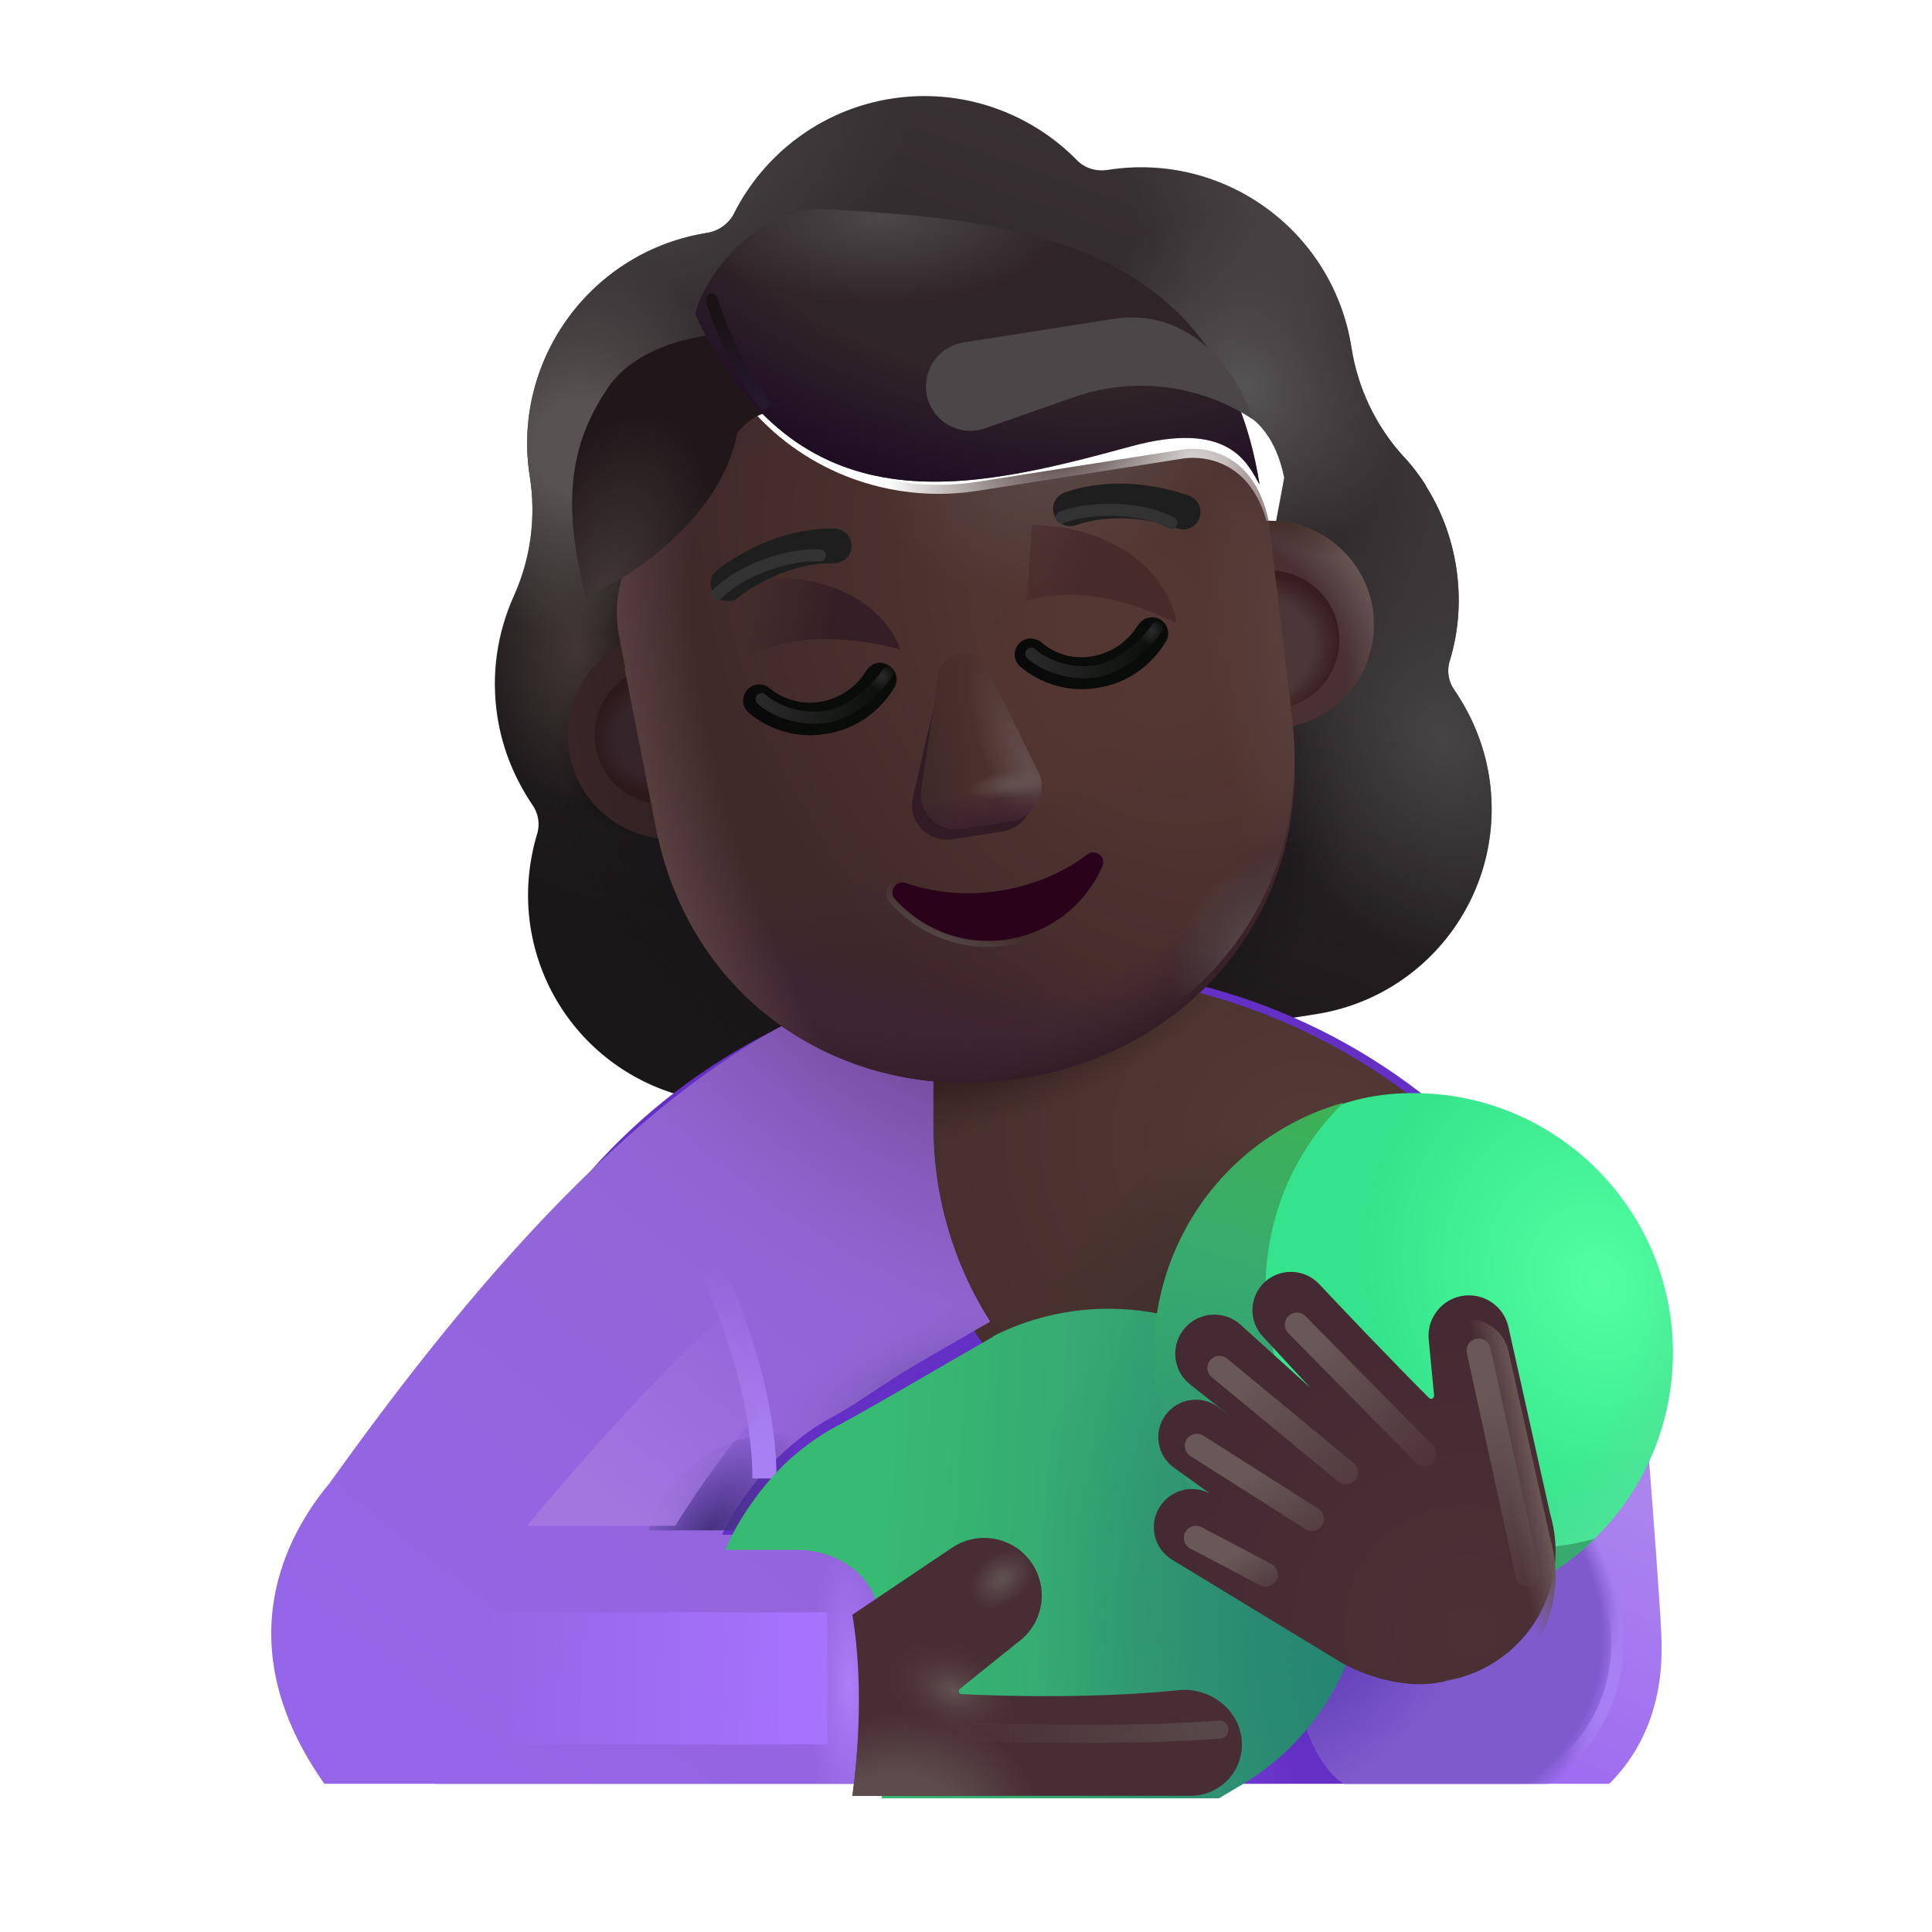
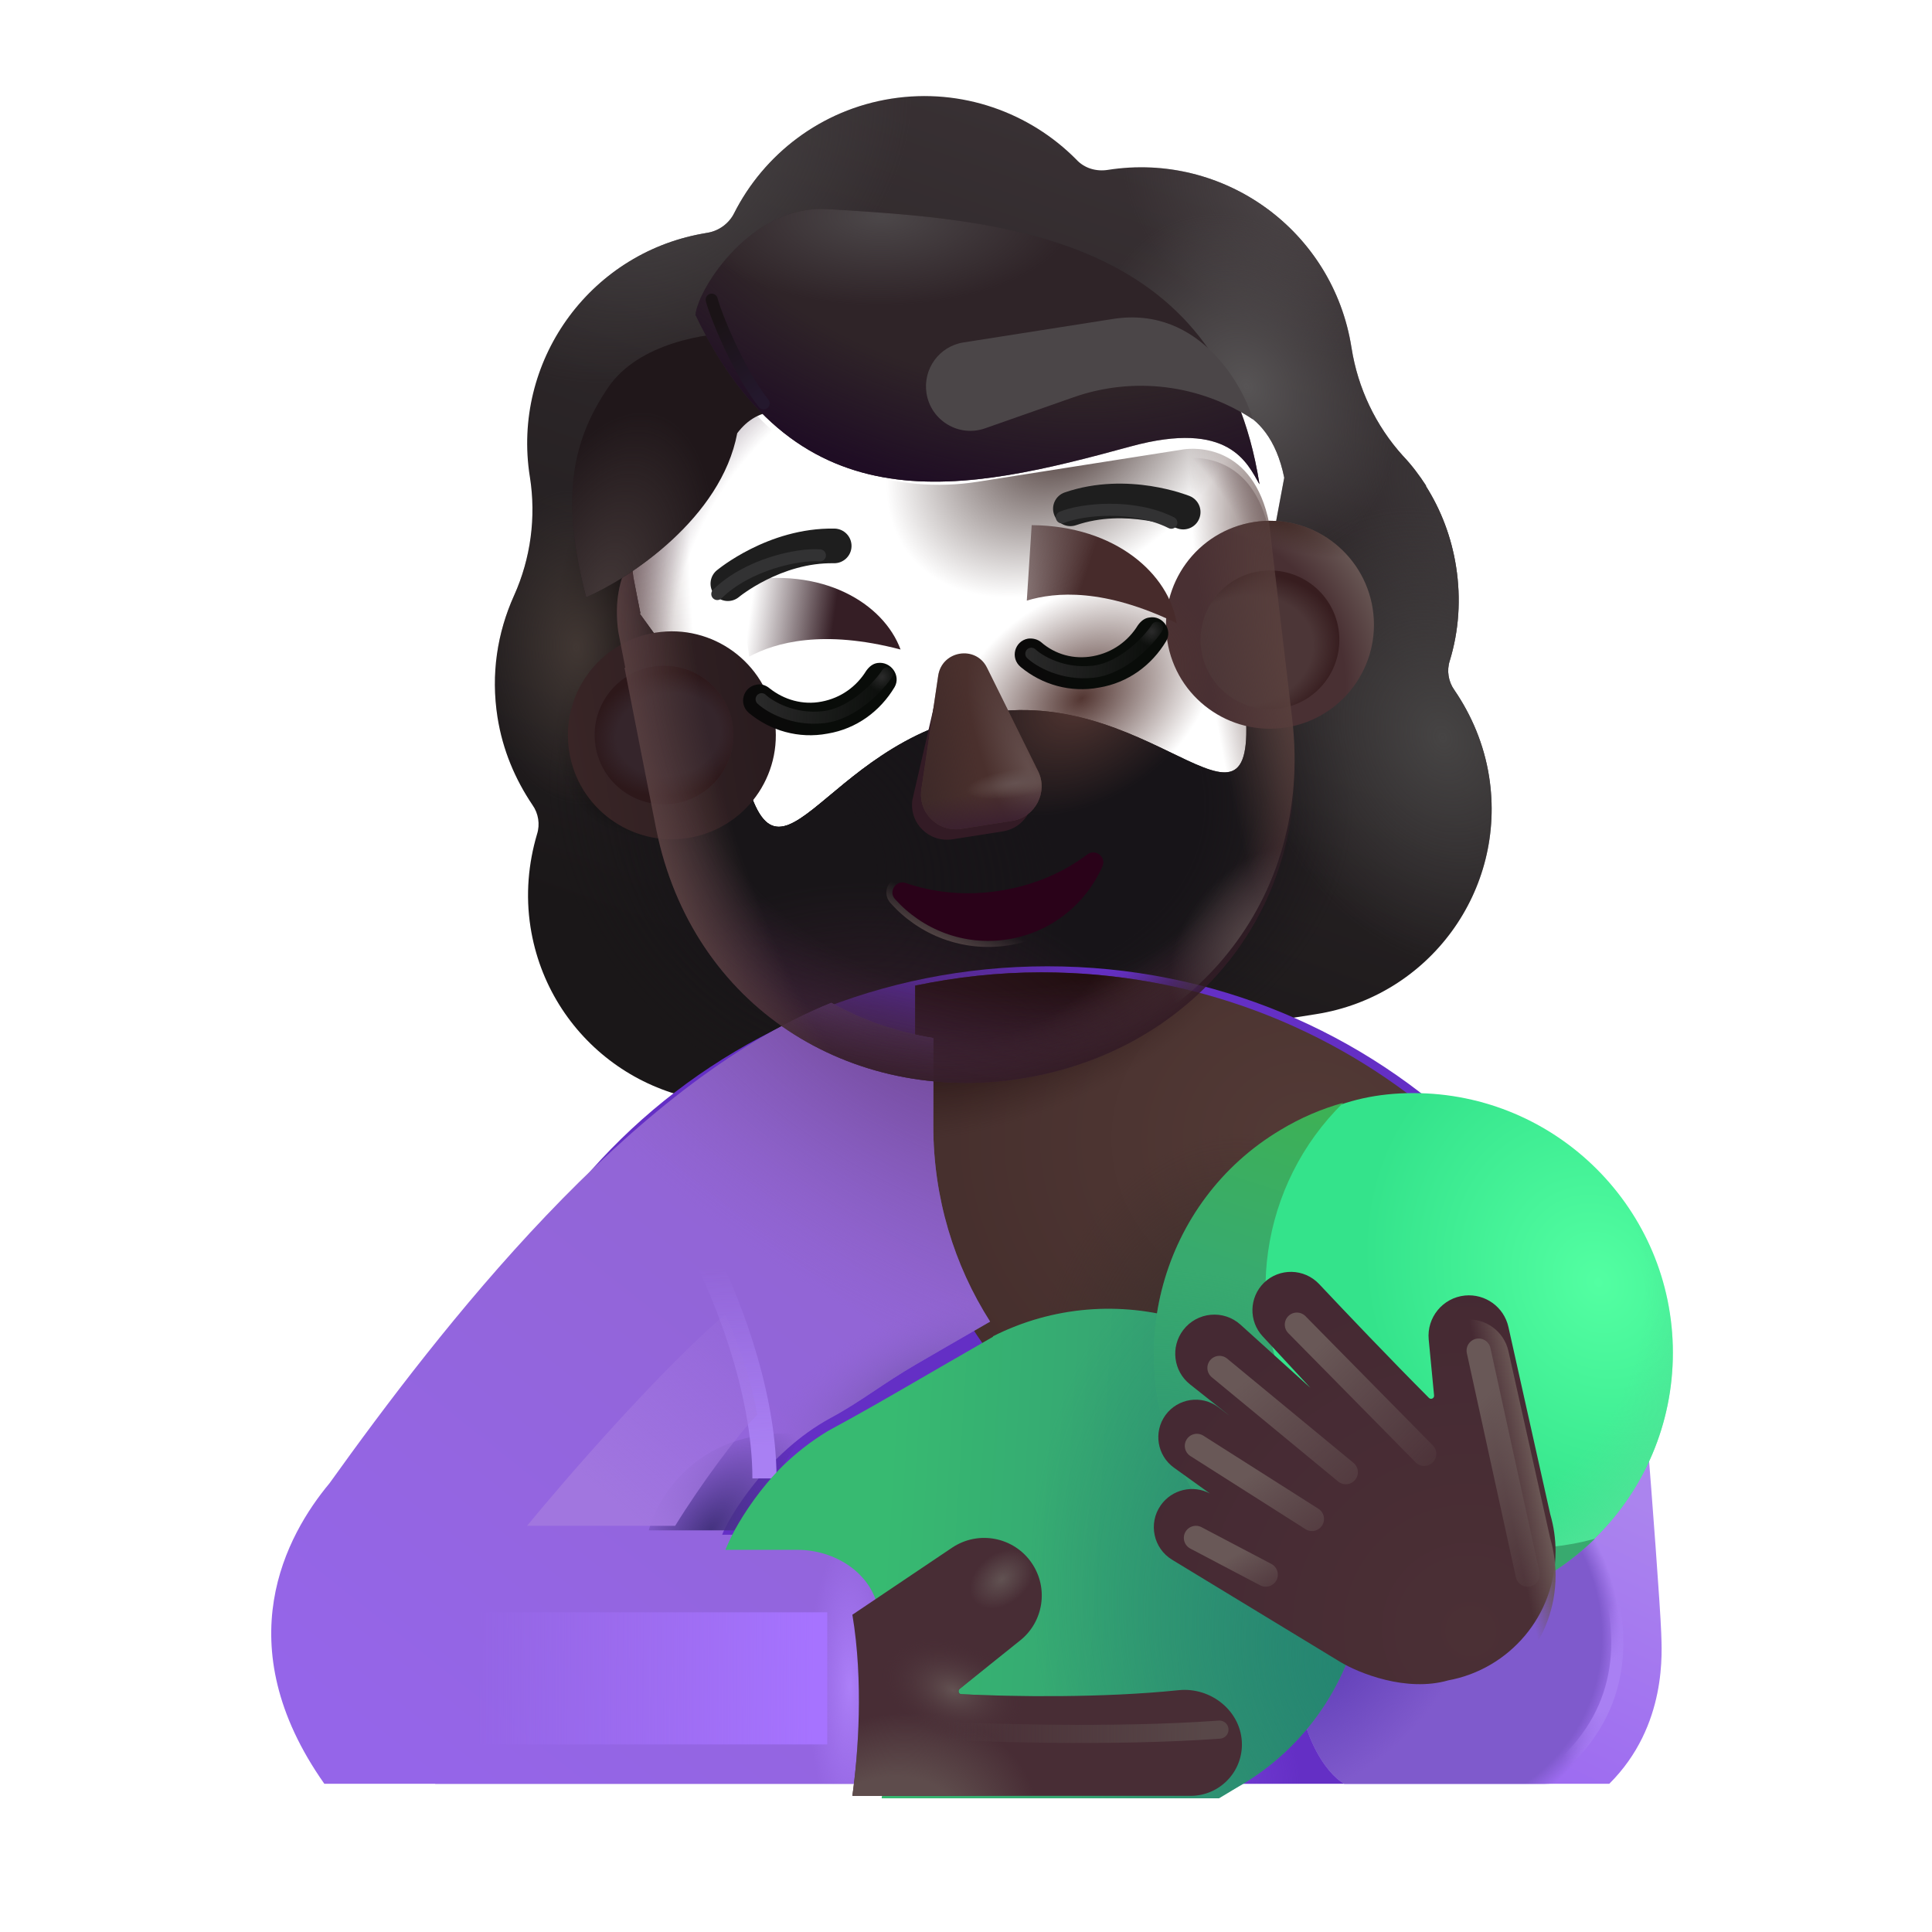
<svg xmlns="http://www.w3.org/2000/svg" width="32" height="32" viewBox="0 0 32 32" fill="none">
  <g filter="url(#filter0_i_4002_3505)">
    <path fill-rule="evenodd" clip-rule="evenodd" d="M23.762 11.696C23.914 11.201 23.951 10.669 23.867 10.134C23.789 9.64 23.615 9.192 23.366 8.798L23.372 8.797C23.257 8.619 23.133 8.454 22.989 8.302L22.986 8.299C22.535 7.8 22.24 7.177 22.136 6.514L22.134 6.503C21.831 4.577 20.024 3.261 18.098 3.564C17.906 3.594 17.71 3.537 17.578 3.393C16.809 2.615 15.68 2.201 14.514 2.384C13.348 2.567 12.401 3.308 11.908 4.285C11.824 4.451 11.657 4.576 11.465 4.606C11.435 4.611 11.405 4.616 11.375 4.622C9.498 4.966 8.227 6.747 8.525 8.642L8.527 8.653C8.631 9.316 8.541 9.999 8.265 10.613L8.263 10.617C7.988 11.229 7.878 11.914 7.99 12.629C8.076 13.175 8.283 13.658 8.57 14.084C8.668 14.222 8.697 14.404 8.645 14.566C8.502 15.049 8.453 15.572 8.537 16.107C8.833 17.989 10.591 19.27 12.474 18.974L21.546 17.548C23.429 17.252 24.71 15.494 24.414 13.611C24.329 13.076 24.122 12.593 23.837 12.177C23.739 12.039 23.71 11.857 23.762 11.696ZM10.357 10.908L10.344 10.91L12.002 13.201C12.598 16.143 13.289 12.999 16.113 12.555C18.937 12.111 20.687 15.215 20.352 12.232L21.021 8.663C20.758 7.356 19.789 7.414 19.599 7.444L16.195 7.979C14.851 8.19 13.479 7.732 12.545 6.74C12.386 6.577 12.12 6.652 12.066 6.87L12.011 7.089C11.866 7.72 11.482 8.244 10.959 8.592C10.943 8.6 10.926 8.611 10.908 8.622C10.89 8.633 10.873 8.644 10.857 8.652C10.628 8.821 10.104 9.301 10.24 10.308L10.302 10.63L10.357 10.908Z" fill="url(#paint0_linear_4002_3505)" />
    <path fill-rule="evenodd" clip-rule="evenodd" d="M23.762 11.696C23.914 11.201 23.951 10.669 23.867 10.134C23.789 9.64 23.615 9.192 23.366 8.798L23.372 8.797C23.257 8.619 23.133 8.454 22.989 8.302L22.986 8.299C22.535 7.8 22.24 7.177 22.136 6.514L22.134 6.503C21.831 4.577 20.024 3.261 18.098 3.564C17.906 3.594 17.71 3.537 17.578 3.393C16.809 2.615 15.68 2.201 14.514 2.384C13.348 2.567 12.401 3.308 11.908 4.285C11.824 4.451 11.657 4.576 11.465 4.606C11.435 4.611 11.405 4.616 11.375 4.622C9.498 4.966 8.227 6.747 8.525 8.642L8.527 8.653C8.631 9.316 8.541 9.999 8.265 10.613L8.263 10.617C7.988 11.229 7.878 11.914 7.99 12.629C8.076 13.175 8.283 13.658 8.57 14.084C8.668 14.222 8.697 14.404 8.645 14.566C8.502 15.049 8.453 15.572 8.537 16.107C8.833 17.989 10.591 19.27 12.474 18.974L21.546 17.548C23.429 17.252 24.71 15.494 24.414 13.611C24.329 13.076 24.122 12.593 23.837 12.177C23.739 12.039 23.71 11.857 23.762 11.696ZM10.357 10.908L10.344 10.91L12.002 13.201C12.598 16.143 13.289 12.999 16.113 12.555C18.937 12.111 20.687 15.215 20.352 12.232L21.021 8.663C20.758 7.356 19.789 7.414 19.599 7.444L16.195 7.979C14.851 8.19 13.479 7.732 12.545 6.74C12.386 6.577 12.12 6.652 12.066 6.87L12.011 7.089C11.866 7.72 11.482 8.244 10.959 8.592C10.943 8.6 10.926 8.611 10.908 8.622C10.89 8.633 10.873 8.644 10.857 8.652C10.628 8.821 10.104 9.301 10.24 10.308L10.302 10.63L10.357 10.908Z" fill="url(#paint1_radial_4002_3505)" />
    <path fill-rule="evenodd" clip-rule="evenodd" d="M23.762 11.696C23.914 11.201 23.951 10.669 23.867 10.134C23.789 9.64 23.615 9.192 23.366 8.798L23.372 8.797C23.257 8.619 23.133 8.454 22.989 8.302L22.986 8.299C22.535 7.8 22.24 7.177 22.136 6.514L22.134 6.503C21.831 4.577 20.024 3.261 18.098 3.564C17.906 3.594 17.71 3.537 17.578 3.393C16.809 2.615 15.68 2.201 14.514 2.384C13.348 2.567 12.401 3.308 11.908 4.285C11.824 4.451 11.657 4.576 11.465 4.606C11.435 4.611 11.405 4.616 11.375 4.622C9.498 4.966 8.227 6.747 8.525 8.642L8.527 8.653C8.631 9.316 8.541 9.999 8.265 10.613L8.263 10.617C7.988 11.229 7.878 11.914 7.99 12.629C8.076 13.175 8.283 13.658 8.57 14.084C8.668 14.222 8.697 14.404 8.645 14.566C8.502 15.049 8.453 15.572 8.537 16.107C8.833 17.989 10.591 19.27 12.474 18.974L21.546 17.548C23.429 17.252 24.71 15.494 24.414 13.611C24.329 13.076 24.122 12.593 23.837 12.177C23.739 12.039 23.71 11.857 23.762 11.696ZM10.357 10.908L10.344 10.91L12.002 13.201C12.598 16.143 13.289 12.999 16.113 12.555C18.937 12.111 20.687 15.215 20.352 12.232L21.021 8.663C20.758 7.356 19.789 7.414 19.599 7.444L16.195 7.979C14.851 8.19 13.479 7.732 12.545 6.74C12.386 6.577 12.12 6.652 12.066 6.87L12.011 7.089C11.866 7.72 11.482 8.244 10.959 8.592C10.943 8.6 10.926 8.611 10.908 8.622C10.89 8.633 10.873 8.644 10.857 8.652C10.628 8.821 10.104 9.301 10.24 10.308L10.302 10.63L10.357 10.908Z" fill="url(#paint2_radial_4002_3505)" />
    <path fill-rule="evenodd" clip-rule="evenodd" d="M23.762 11.696C23.914 11.201 23.951 10.669 23.867 10.134C23.789 9.64 23.615 9.192 23.366 8.798L23.372 8.797C23.257 8.619 23.133 8.454 22.989 8.302L22.986 8.299C22.535 7.8 22.24 7.177 22.136 6.514L22.134 6.503C21.831 4.577 20.024 3.261 18.098 3.564C17.906 3.594 17.71 3.537 17.578 3.393C16.809 2.615 15.68 2.201 14.514 2.384C13.348 2.567 12.401 3.308 11.908 4.285C11.824 4.451 11.657 4.576 11.465 4.606C11.435 4.611 11.405 4.616 11.375 4.622C9.498 4.966 8.227 6.747 8.525 8.642L8.527 8.653C8.631 9.316 8.541 9.999 8.265 10.613L8.263 10.617C7.988 11.229 7.878 11.914 7.99 12.629C8.076 13.175 8.283 13.658 8.57 14.084C8.668 14.222 8.697 14.404 8.645 14.566C8.502 15.049 8.453 15.572 8.537 16.107C8.833 17.989 10.591 19.27 12.474 18.974L21.546 17.548C23.429 17.252 24.71 15.494 24.414 13.611C24.329 13.076 24.122 12.593 23.837 12.177C23.739 12.039 23.71 11.857 23.762 11.696ZM10.357 10.908L10.344 10.91L12.002 13.201C12.598 16.143 13.289 12.999 16.113 12.555C18.937 12.111 20.687 15.215 20.352 12.232L21.021 8.663C20.758 7.356 19.789 7.414 19.599 7.444L16.195 7.979C14.851 8.19 13.479 7.732 12.545 6.74C12.386 6.577 12.12 6.652 12.066 6.87L12.011 7.089C11.866 7.72 11.482 8.244 10.959 8.592C10.943 8.6 10.926 8.611 10.908 8.622C10.89 8.633 10.873 8.644 10.857 8.652C10.628 8.821 10.104 9.301 10.24 10.308L10.302 10.63L10.357 10.908Z" fill="url(#paint3_radial_4002_3505)" />
    <path fill-rule="evenodd" clip-rule="evenodd" d="M23.762 11.696C23.914 11.201 23.951 10.669 23.867 10.134C23.789 9.64 23.615 9.192 23.366 8.798L23.372 8.797C23.257 8.619 23.133 8.454 22.989 8.302L22.986 8.299C22.535 7.8 22.24 7.177 22.136 6.514L22.134 6.503C21.831 4.577 20.024 3.261 18.098 3.564C17.906 3.594 17.71 3.537 17.578 3.393C16.809 2.615 15.68 2.201 14.514 2.384C13.348 2.567 12.401 3.308 11.908 4.285C11.824 4.451 11.657 4.576 11.465 4.606C11.435 4.611 11.405 4.616 11.375 4.622C9.498 4.966 8.227 6.747 8.525 8.642L8.527 8.653C8.631 9.316 8.541 9.999 8.265 10.613L8.263 10.617C7.988 11.229 7.878 11.914 7.99 12.629C8.076 13.175 8.283 13.658 8.57 14.084C8.668 14.222 8.697 14.404 8.645 14.566C8.502 15.049 8.453 15.572 8.537 16.107C8.833 17.989 10.591 19.27 12.474 18.974L21.546 17.548C23.429 17.252 24.71 15.494 24.414 13.611C24.329 13.076 24.122 12.593 23.837 12.177C23.739 12.039 23.71 11.857 23.762 11.696ZM10.357 10.908L10.344 10.91L12.002 13.201C12.598 16.143 13.289 12.999 16.113 12.555C18.937 12.111 20.687 15.215 20.352 12.232L21.021 8.663C20.758 7.356 19.789 7.414 19.599 7.444L16.195 7.979C14.851 8.19 13.479 7.732 12.545 6.74C12.386 6.577 12.12 6.652 12.066 6.87L12.011 7.089C11.866 7.72 11.482 8.244 10.959 8.592C10.943 8.6 10.926 8.611 10.908 8.622C10.89 8.633 10.873 8.644 10.857 8.652C10.628 8.821 10.104 9.301 10.24 10.308L10.302 10.63L10.357 10.908Z" fill="url(#paint4_radial_4002_3505)" />
    <path fill-rule="evenodd" clip-rule="evenodd" d="M23.762 11.696C23.914 11.201 23.951 10.669 23.867 10.134C23.789 9.64 23.615 9.192 23.366 8.798L23.372 8.797C23.257 8.619 23.133 8.454 22.989 8.302L22.986 8.299C22.535 7.8 22.24 7.177 22.136 6.514L22.134 6.503C21.831 4.577 20.024 3.261 18.098 3.564C17.906 3.594 17.71 3.537 17.578 3.393C16.809 2.615 15.68 2.201 14.514 2.384C13.348 2.567 12.401 3.308 11.908 4.285C11.824 4.451 11.657 4.576 11.465 4.606C11.435 4.611 11.405 4.616 11.375 4.622C9.498 4.966 8.227 6.747 8.525 8.642L8.527 8.653C8.631 9.316 8.541 9.999 8.265 10.613L8.263 10.617C7.988 11.229 7.878 11.914 7.99 12.629C8.076 13.175 8.283 13.658 8.57 14.084C8.668 14.222 8.697 14.404 8.645 14.566C8.502 15.049 8.453 15.572 8.537 16.107C8.833 17.989 10.591 19.27 12.474 18.974L21.546 17.548C23.429 17.252 24.71 15.494 24.414 13.611C24.329 13.076 24.122 12.593 23.837 12.177C23.739 12.039 23.71 11.857 23.762 11.696ZM10.357 10.908L10.344 10.91L12.002 13.201C12.598 16.143 13.289 12.999 16.113 12.555C18.937 12.111 20.687 15.215 20.352 12.232L21.021 8.663C20.758 7.356 19.789 7.414 19.599 7.444L16.195 7.979C14.851 8.19 13.479 7.732 12.545 6.74C12.386 6.577 12.12 6.652 12.066 6.87L12.011 7.089C11.866 7.72 11.482 8.244 10.959 8.592C10.943 8.6 10.926 8.611 10.908 8.622C10.89 8.633 10.873 8.644 10.857 8.652C10.628 8.821 10.104 9.301 10.24 10.308L10.302 10.63L10.357 10.908Z" fill="url(#paint5_radial_4002_3505)" />
    <path fill-rule="evenodd" clip-rule="evenodd" d="M23.762 11.696C23.914 11.201 23.951 10.669 23.867 10.134C23.789 9.64 23.615 9.192 23.366 8.798L23.372 8.797C23.257 8.619 23.133 8.454 22.989 8.302L22.986 8.299C22.535 7.8 22.24 7.177 22.136 6.514L22.134 6.503C21.831 4.577 20.024 3.261 18.098 3.564C17.906 3.594 17.71 3.537 17.578 3.393C16.809 2.615 15.68 2.201 14.514 2.384C13.348 2.567 12.401 3.308 11.908 4.285C11.824 4.451 11.657 4.576 11.465 4.606C11.435 4.611 11.405 4.616 11.375 4.622C9.498 4.966 8.227 6.747 8.525 8.642L8.527 8.653C8.631 9.316 8.541 9.999 8.265 10.613L8.263 10.617C7.988 11.229 7.878 11.914 7.99 12.629C8.076 13.175 8.283 13.658 8.57 14.084C8.668 14.222 8.697 14.404 8.645 14.566C8.502 15.049 8.453 15.572 8.537 16.107C8.833 17.989 10.591 19.27 12.474 18.974L21.546 17.548C23.429 17.252 24.71 15.494 24.414 13.611C24.329 13.076 24.122 12.593 23.837 12.177C23.739 12.039 23.71 11.857 23.762 11.696ZM10.357 10.908L10.344 10.91L12.002 13.201C12.598 16.143 13.289 12.999 16.113 12.555C18.937 12.111 20.687 15.215 20.352 12.232L21.021 8.663C20.758 7.356 19.789 7.414 19.599 7.444L16.195 7.979C14.851 8.19 13.479 7.732 12.545 6.74C12.386 6.577 12.12 6.652 12.066 6.87L12.011 7.089C11.866 7.72 11.482 8.244 10.959 8.592C10.943 8.6 10.926 8.611 10.908 8.622C10.89 8.633 10.873 8.644 10.857 8.652C10.628 8.821 10.104 9.301 10.24 10.308L10.302 10.63L10.357 10.908Z" fill="url(#paint6_radial_4002_3505)" />
    <path fill-rule="evenodd" clip-rule="evenodd" d="M23.762 11.696C23.914 11.201 23.951 10.669 23.867 10.134C23.789 9.64 23.615 9.192 23.366 8.798L23.372 8.797C23.257 8.619 23.133 8.454 22.989 8.302L22.986 8.299C22.535 7.8 22.24 7.177 22.136 6.514L22.134 6.503C21.831 4.577 20.024 3.261 18.098 3.564C17.906 3.594 17.71 3.537 17.578 3.393C16.809 2.615 15.68 2.201 14.514 2.384C13.348 2.567 12.401 3.308 11.908 4.285C11.824 4.451 11.657 4.576 11.465 4.606C11.435 4.611 11.405 4.616 11.375 4.622C9.498 4.966 8.227 6.747 8.525 8.642L8.527 8.653C8.631 9.316 8.541 9.999 8.265 10.613L8.263 10.617C7.988 11.229 7.878 11.914 7.99 12.629C8.076 13.175 8.283 13.658 8.57 14.084C8.668 14.222 8.697 14.404 8.645 14.566C8.502 15.049 8.453 15.572 8.537 16.107C8.833 17.989 10.591 19.27 12.474 18.974L21.546 17.548C23.429 17.252 24.71 15.494 24.414 13.611C24.329 13.076 24.122 12.593 23.837 12.177C23.739 12.039 23.71 11.857 23.762 11.696ZM10.357 10.908L10.344 10.91L12.002 13.201C12.598 16.143 13.289 12.999 16.113 12.555C18.937 12.111 20.687 15.215 20.352 12.232L21.021 8.663C20.758 7.356 19.789 7.414 19.599 7.444L16.195 7.979C14.851 8.19 13.479 7.732 12.545 6.74C12.386 6.577 12.12 6.652 12.066 6.87L12.011 7.089C11.866 7.72 11.482 8.244 10.959 8.592C10.943 8.6 10.926 8.611 10.908 8.622C10.89 8.633 10.873 8.644 10.857 8.652C10.628 8.821 10.104 9.301 10.24 10.308L10.302 10.63L10.357 10.908Z" fill="url(#paint7_radial_4002_3505)" />
    <path fill-rule="evenodd" clip-rule="evenodd" d="M23.762 11.696C23.914 11.201 23.951 10.669 23.867 10.134C23.789 9.64 23.615 9.192 23.366 8.798L23.372 8.797C23.257 8.619 23.133 8.454 22.989 8.302L22.986 8.299C22.535 7.8 22.24 7.177 22.136 6.514L22.134 6.503C21.831 4.577 20.024 3.261 18.098 3.564C17.906 3.594 17.71 3.537 17.578 3.393C16.809 2.615 15.68 2.201 14.514 2.384C13.348 2.567 12.401 3.308 11.908 4.285C11.824 4.451 11.657 4.576 11.465 4.606C11.435 4.611 11.405 4.616 11.375 4.622C9.498 4.966 8.227 6.747 8.525 8.642L8.527 8.653C8.631 9.316 8.541 9.999 8.265 10.613L8.263 10.617C7.988 11.229 7.878 11.914 7.99 12.629C8.076 13.175 8.283 13.658 8.57 14.084C8.668 14.222 8.697 14.404 8.645 14.566C8.502 15.049 8.453 15.572 8.537 16.107C8.833 17.989 10.591 19.27 12.474 18.974L21.546 17.548C23.429 17.252 24.71 15.494 24.414 13.611C24.329 13.076 24.122 12.593 23.837 12.177C23.739 12.039 23.71 11.857 23.762 11.696ZM10.357 10.908L10.344 10.91L12.002 13.201C12.598 16.143 13.289 12.999 16.113 12.555C18.937 12.111 20.687 15.215 20.352 12.232L21.021 8.663C20.758 7.356 19.789 7.414 19.599 7.444L16.195 7.979C14.851 8.19 13.479 7.732 12.545 6.74C12.386 6.577 12.12 6.652 12.066 6.87L12.011 7.089C11.866 7.72 11.482 8.244 10.959 8.592C10.943 8.6 10.926 8.611 10.908 8.622C10.89 8.633 10.873 8.644 10.857 8.652C10.628 8.821 10.104 9.301 10.24 10.308L10.302 10.63L10.357 10.908Z" fill="url(#paint8_radial_4002_3505)" />
    <path fill-rule="evenodd" clip-rule="evenodd" d="M23.762 11.696C23.914 11.201 23.951 10.669 23.867 10.134C23.789 9.64 23.615 9.192 23.366 8.798L23.372 8.797C23.257 8.619 23.133 8.454 22.989 8.302L22.986 8.299C22.535 7.8 22.24 7.177 22.136 6.514L22.134 6.503C21.831 4.577 20.024 3.261 18.098 3.564C17.906 3.594 17.71 3.537 17.578 3.393C16.809 2.615 15.68 2.201 14.514 2.384C13.348 2.567 12.401 3.308 11.908 4.285C11.824 4.451 11.657 4.576 11.465 4.606C11.435 4.611 11.405 4.616 11.375 4.622C9.498 4.966 8.227 6.747 8.525 8.642L8.527 8.653C8.631 9.316 8.541 9.999 8.265 10.613L8.263 10.617C7.988 11.229 7.878 11.914 7.99 12.629C8.076 13.175 8.283 13.658 8.57 14.084C8.668 14.222 8.697 14.404 8.645 14.566C8.502 15.049 8.453 15.572 8.537 16.107C8.833 17.989 10.591 19.27 12.474 18.974L21.546 17.548C23.429 17.252 24.71 15.494 24.414 13.611C24.329 13.076 24.122 12.593 23.837 12.177C23.739 12.039 23.71 11.857 23.762 11.696ZM10.357 10.908L10.344 10.91L12.002 13.201C12.598 16.143 13.289 12.999 16.113 12.555C18.937 12.111 20.687 15.215 20.352 12.232L21.021 8.663C20.758 7.356 19.789 7.414 19.599 7.444L16.195 7.979C14.851 8.19 13.479 7.732 12.545 6.74C12.386 6.577 12.12 6.652 12.066 6.87L12.011 7.089C11.866 7.72 11.482 8.244 10.959 8.592C10.943 8.6 10.926 8.611 10.908 8.622C10.89 8.633 10.873 8.644 10.857 8.652C10.628 8.821 10.104 9.301 10.24 10.308L10.302 10.63L10.357 10.908Z" fill="url(#paint9_radial_4002_3505)" />
    <path fill-rule="evenodd" clip-rule="evenodd" d="M23.762 11.696C23.914 11.201 23.951 10.669 23.867 10.134C23.789 9.64 23.615 9.192 23.366 8.798L23.372 8.797C23.257 8.619 23.133 8.454 22.989 8.302L22.986 8.299C22.535 7.8 22.24 7.177 22.136 6.514L22.134 6.503C21.831 4.577 20.024 3.261 18.098 3.564C17.906 3.594 17.71 3.537 17.578 3.393C16.809 2.615 15.68 2.201 14.514 2.384C13.348 2.567 12.401 3.308 11.908 4.285C11.824 4.451 11.657 4.576 11.465 4.606C11.435 4.611 11.405 4.616 11.375 4.622C9.498 4.966 8.227 6.747 8.525 8.642L8.527 8.653C8.631 9.316 8.541 9.999 8.265 10.613L8.263 10.617C7.988 11.229 7.878 11.914 7.99 12.629C8.076 13.175 8.283 13.658 8.57 14.084C8.668 14.222 8.697 14.404 8.645 14.566C8.502 15.049 8.453 15.572 8.537 16.107C8.833 17.989 10.591 19.27 12.474 18.974L21.546 17.548C23.429 17.252 24.71 15.494 24.414 13.611C24.329 13.076 24.122 12.593 23.837 12.177C23.739 12.039 23.71 11.857 23.762 11.696ZM10.357 10.908L10.344 10.91L12.002 13.201C12.598 16.143 13.289 12.999 16.113 12.555C18.937 12.111 20.687 15.215 20.352 12.232L21.021 8.663C20.758 7.356 19.789 7.414 19.599 7.444L16.195 7.979C14.851 8.19 13.479 7.732 12.545 6.74C12.386 6.577 12.12 6.652 12.066 6.87L12.011 7.089C11.866 7.72 11.482 8.244 10.959 8.592C10.943 8.6 10.926 8.611 10.908 8.622C10.89 8.633 10.873 8.644 10.857 8.652C10.628 8.821 10.104 9.301 10.24 10.308L10.302 10.63L10.357 10.908Z" fill="url(#paint10_radial_4002_3505)" />
-     <path fill-rule="evenodd" clip-rule="evenodd" d="M23.762 11.696C23.914 11.201 23.951 10.669 23.867 10.134C23.789 9.64 23.615 9.192 23.366 8.798L23.372 8.797C23.257 8.619 23.133 8.454 22.989 8.302L22.986 8.299C22.535 7.8 22.24 7.177 22.136 6.514L22.134 6.503C21.831 4.577 20.024 3.261 18.098 3.564C17.906 3.594 17.71 3.537 17.578 3.393C16.809 2.615 15.68 2.201 14.514 2.384C13.348 2.567 12.401 3.308 11.908 4.285C11.824 4.451 11.657 4.576 11.465 4.606C11.435 4.611 11.405 4.616 11.375 4.622C9.498 4.966 8.227 6.747 8.525 8.642L8.527 8.653C8.631 9.316 8.541 9.999 8.265 10.613L8.263 10.617C7.988 11.229 7.878 11.914 7.99 12.629C8.076 13.175 8.283 13.658 8.57 14.084C8.668 14.222 8.697 14.404 8.645 14.566C8.502 15.049 8.453 15.572 8.537 16.107C8.833 17.989 10.591 19.27 12.474 18.974L21.546 17.548C23.429 17.252 24.71 15.494 24.414 13.611C24.329 13.076 24.122 12.593 23.837 12.177C23.739 12.039 23.71 11.857 23.762 11.696ZM10.357 10.908L10.344 10.91L12.002 13.201C12.598 16.143 13.289 12.999 16.113 12.555C18.937 12.111 20.687 15.215 20.352 12.232L21.021 8.663C20.758 7.356 19.789 7.414 19.599 7.444L16.195 7.979C14.851 8.19 13.479 7.732 12.545 6.74C12.386 6.577 12.12 6.652 12.066 6.87L12.011 7.089C11.866 7.72 11.482 8.244 10.959 8.592C10.943 8.6 10.926 8.611 10.908 8.622C10.89 8.633 10.873 8.644 10.857 8.652C10.628 8.821 10.104 9.301 10.24 10.308L10.302 10.63L10.357 10.908Z" fill="url(#paint11_radial_4002_3505)" />
  </g>
  <path d="M25.578 29.545C26.558 29.545 27.348 28.745 27.348 27.765L27.338 25.775C27.338 20.385 22.868 16.005 17.348 16.005C11.838 16.005 7.358 20.375 7.358 25.775L7.208 29.545H25.578Z" fill="#642FC5" />
  <path d="M25.578 29.545C26.558 29.545 27.348 28.745 27.348 27.765L27.338 25.775C27.338 20.385 22.868 16.005 17.348 16.005C11.838 16.005 7.358 20.375 7.358 25.775L7.208 29.545H25.578Z" fill="url(#paint12_radial_4002_3505)" />
  <g filter="url(#filter1_i_4002_3505)">
    <path d="M17.348 16.005C16.628 16.005 15.928 16.085 15.258 16.225V18.645C15.258 22.125 18.188 24.895 21.668 24.705L27.248 24.395C26.548 19.655 22.388 16.005 17.348 16.005Z" fill="url(#paint13_radial_4002_3505)" />
    <path d="M17.348 16.005C16.628 16.005 15.928 16.085 15.258 16.225V18.645C15.258 22.125 18.188 24.895 21.668 24.705L27.248 24.395C26.548 19.655 22.388 16.005 17.348 16.005Z" fill="url(#paint14_radial_4002_3505)" />
    <path d="M17.348 16.005C16.628 16.005 15.928 16.085 15.258 16.225V18.645C15.258 22.125 18.188 24.895 21.668 24.705L27.248 24.395C26.548 19.655 22.388 16.005 17.348 16.005Z" fill="url(#paint15_radial_4002_3505)" />
  </g>
  <path d="M27.515 27.05C27.502 26.645 27.35 24.633 27.293 23.933L24.468 24.112L21.46 27.437C21.46 28.7 21.973 29.387 22.265 29.545H26.655C27.624 28.581 27.523 27.334 27.515 27.05Z" fill="url(#paint16_linear_4002_3505)" />
  <path d="M27.515 27.05C27.502 26.645 27.35 24.633 27.293 23.933L24.468 24.112L21.46 27.437C21.46 28.7 21.973 29.387 22.265 29.545H26.655C27.624 28.581 27.523 27.334 27.515 27.05Z" fill="url(#paint17_radial_4002_3505)" />
  <path d="M27.515 27.05C27.502 26.645 27.35 24.633 27.293 23.933L24.468 24.112L21.46 27.437C21.46 28.7 21.973 29.387 22.265 29.545H26.655C27.624 28.581 27.523 27.334 27.515 27.05Z" fill="url(#paint18_radial_4002_3505)" />
  <g filter="url(#filter2_i_4002_3505)">
    <path d="M13.569 16.61C10.217 17.963 7.09 22.01 5.258 24.567C4.547 25.42 3.54 27.228 5.172 29.545H14.352C14.456 28.842 14.506 27.564 14.299 26.416C14.189 25.804 13.579 25.42 12.957 25.42H11.761C11.863 25.155 12.492 24.063 13.562 23.483C14.067 23.21 14.416 22.921 14.975 22.597C15.126 22.509 15.289 22.415 15.47 22.31C15.737 22.156 15.986 22.012 16.199 21.89C15.604 20.953 15.258 19.841 15.258 18.645V17.193C14.658 17.095 14.088 16.898 13.569 16.61Z" fill="url(#paint19_linear_4002_3505)" />
    <path d="M13.569 16.61C10.217 17.963 7.09 22.01 5.258 24.567C4.547 25.42 3.54 27.228 5.172 29.545H14.352C14.456 28.842 14.506 27.564 14.299 26.416C14.189 25.804 13.579 25.42 12.957 25.42H11.761C11.863 25.155 12.492 24.063 13.562 23.483C14.067 23.21 14.416 22.921 14.975 22.597C15.126 22.509 15.289 22.415 15.47 22.31C15.737 22.156 15.986 22.012 16.199 21.89C15.604 20.953 15.258 19.841 15.258 18.645V17.193C14.658 17.095 14.088 16.898 13.569 16.61Z" fill="url(#paint20_radial_4002_3505)" />
    <path d="M13.569 16.61C10.217 17.963 7.09 22.01 5.258 24.567C4.547 25.42 3.54 27.228 5.172 29.545H14.352C14.456 28.842 14.506 27.564 14.299 26.416C14.189 25.804 13.579 25.42 12.957 25.42H11.761C11.863 25.155 12.492 24.063 13.562 23.483C14.067 23.21 14.416 22.921 14.975 22.597C15.126 22.509 15.289 22.415 15.47 22.31C15.737 22.156 15.986 22.012 16.199 21.89C15.604 20.953 15.258 19.841 15.258 18.645V17.193C14.658 17.095 14.088 16.898 13.569 16.61Z" fill="url(#paint21_radial_4002_3505)" />
    <path d="M13.569 16.61C10.217 17.963 7.09 22.01 5.258 24.567C4.547 25.42 3.54 27.228 5.172 29.545H14.352C14.456 28.842 14.506 27.564 14.299 26.416C14.189 25.804 13.579 25.42 12.957 25.42H11.761C11.863 25.155 12.492 24.063 13.562 23.483C14.067 23.21 14.416 22.921 14.975 22.597C15.126 22.509 15.289 22.415 15.47 22.31C15.737 22.156 15.986 22.012 16.199 21.89C15.604 20.953 15.258 19.841 15.258 18.645V17.193C14.658 17.095 14.088 16.898 13.569 16.61Z" fill="url(#paint22_radial_4002_3505)" />
  </g>
  <g filter="url(#filter3_f_4002_3505)">
    <path d="M10.746 25.347H12.316L13.293 23.753C11.618 23.614 10.897 24.758 10.746 25.347Z" fill="url(#paint23_radial_4002_3505)" />
  </g>
  <g filter="url(#filter4_f_4002_3505)">
    <path d="M26.613 26.105C26.886 27.011 26.98 28.269 25.816 29.284" stroke="url(#paint24_radial_4002_3505)" stroke-width="0.2" />
  </g>
  <g filter="url(#filter5_f_4002_3505)">
    <rect x="7.668" y="26.705" width="6.034" height="2.188" fill="url(#paint25_linear_4002_3505)" />
  </g>
  <g filter="url(#filter6_f_4002_3505)">
    <path d="M11.631 20.706C11.975 21.341 12.662 22.987 12.662 24.487" stroke="url(#paint26_linear_4002_3505)" stroke-width="0.4" />
  </g>
  <g filter="url(#filter7_i_4002_3505)">
    <path d="M13.451 23.459C13.473 23.446 13.496 23.433 13.519 23.421C14.024 23.148 14.416 22.92 14.975 22.597L15.47 22.31L15.511 22.287C15.763 22.141 15.997 22.006 16.199 21.89C16.198 21.888 16.197 21.886 16.195 21.884C18.192 20.874 20.667 21.585 21.798 23.556C22.978 25.596 22.278 28.196 20.238 29.356L19.938 29.536H14.353C14.456 28.831 14.505 27.558 14.299 26.416C14.189 25.803 13.579 25.42 12.957 25.42H11.765C11.812 25.308 11.864 25.198 11.921 25.09C12.08 24.803 12.346 24.396 12.721 24.024C12.938 23.814 13.182 23.623 13.451 23.459Z" fill="url(#paint27_linear_4002_3505)" />
    <path d="M13.451 23.459C13.473 23.446 13.496 23.433 13.519 23.421C14.024 23.148 14.416 22.92 14.975 22.597L15.47 22.31L15.511 22.287C15.763 22.141 15.997 22.006 16.199 21.89C16.198 21.888 16.197 21.886 16.195 21.884C18.192 20.874 20.667 21.585 21.798 23.556C22.978 25.596 22.278 28.196 20.238 29.356L19.938 29.536H14.353C14.456 28.831 14.505 27.558 14.299 26.416C14.189 25.803 13.579 25.42 12.957 25.42H11.765C11.812 25.308 11.864 25.198 11.921 25.09C12.08 24.803 12.346 24.396 12.721 24.024C12.938 23.814 13.182 23.623 13.451 23.459Z" fill="url(#paint28_radial_4002_3505)" />
  </g>
  <g filter="url(#filter8_i_4002_3505)">
    <path d="M14.318 29.545H19.919C20.389 29.545 20.77 29.165 20.77 28.695C20.77 28.15 20.262 27.738 19.72 27.795C18.476 27.924 17.005 27.904 16.123 27.862C16.077 27.86 16.059 27.802 16.095 27.773L17.097 26.971C17.486 26.66 17.57 26.103 17.29 25.691C16.995 25.256 16.405 25.142 15.969 25.435L14.318 26.545C14.503 27.647 14.415 28.852 14.318 29.545Z" fill="#482D35" />
    <path d="M14.318 29.545H19.919C20.389 29.545 20.77 29.165 20.77 28.695C20.77 28.15 20.262 27.738 19.72 27.795C18.476 27.924 17.005 27.904 16.123 27.862C16.077 27.86 16.059 27.802 16.095 27.773L17.097 26.971C17.486 26.66 17.57 26.103 17.29 25.691C16.995 25.256 16.405 25.142 15.969 25.435L14.318 26.545C14.503 27.647 14.415 28.852 14.318 29.545Z" fill="url(#paint29_radial_4002_3505)" />
    <path d="M14.318 29.545H19.919C20.389 29.545 20.77 29.165 20.77 28.695C20.77 28.15 20.262 27.738 19.72 27.795C18.476 27.924 17.005 27.904 16.123 27.862C16.077 27.86 16.059 27.802 16.095 27.773L17.097 26.971C17.486 26.66 17.57 26.103 17.29 25.691C16.995 25.256 16.405 25.142 15.969 25.435L14.318 26.545C14.503 27.647 14.415 28.852 14.318 29.545Z" fill="url(#paint30_radial_4002_3505)" />
    <path d="M14.318 29.545H19.919C20.389 29.545 20.77 29.165 20.77 28.695C20.77 28.15 20.262 27.738 19.72 27.795C18.476 27.924 17.005 27.904 16.123 27.862C16.077 27.86 16.059 27.802 16.095 27.773L17.097 26.971C17.486 26.66 17.57 26.103 17.29 25.691C16.995 25.256 16.405 25.142 15.969 25.435L14.318 26.545C14.503 27.647 14.415 28.852 14.318 29.545Z" fill="url(#paint31_radial_4002_3505)" />
  </g>
  <path d="M23.408 26.706C25.782 26.706 27.708 24.78 27.708 22.405C27.708 20.031 25.782 18.105 23.408 18.105C21.033 18.105 19.855 20.031 19.855 22.405C19.855 24.78 21.033 26.706 23.408 26.706Z" fill="url(#paint32_radial_4002_3505)" />
  <path d="M23.408 26.706C25.782 26.706 27.708 24.78 27.708 22.405C27.708 20.031 25.782 18.105 23.408 18.105C21.033 18.105 19.855 20.031 19.855 22.405C19.855 24.78 21.033 26.706 23.408 26.706Z" fill="url(#paint33_radial_4002_3505)" />
  <path d="M21.538 23.486C20.538 21.746 20.878 19.606 22.248 18.266C21.888 18.366 21.538 18.516 21.208 18.716C19.228 19.896 18.528 22.456 19.638 24.476C20.798 26.596 23.478 27.336 25.558 26.136C25.878 25.956 26.168 25.726 26.418 25.486C24.578 25.996 22.548 25.226 21.538 23.486Z" fill="url(#paint34_linear_4002_3505)" />
  <path d="M21.538 23.486C20.538 21.746 20.878 19.606 22.248 18.266C21.888 18.366 21.538 18.516 21.208 18.716C19.228 19.896 18.528 22.456 19.638 24.476C20.798 26.596 23.478 27.336 25.558 26.136C25.878 25.956 26.168 25.726 26.418 25.486C24.578 25.996 22.548 25.226 21.538 23.486Z" fill="url(#paint35_radial_4002_3505)" />
  <g filter="url(#filter9_i_4002_3505)">
    <path d="M20.934 21.648C21.19 21.398 21.602 21.407 21.848 21.667C22.295 22.142 23.009 22.893 23.668 23.554C23.701 23.587 23.757 23.56 23.753 23.514L23.664 22.588C23.629 22.221 23.897 21.895 24.264 21.858C24.601 21.825 24.91 22.048 24.984 22.378L25.677 25.481C25.734 25.676 25.765 25.883 25.765 26.096C25.765 27.161 24.999 28.046 23.988 28.232C23.291 28.432 22.503 28.111 22.194 27.924L19.415 26.235C19.103 26.046 19.016 25.632 19.225 25.333C19.409 25.07 19.76 24.987 20.04 25.137L19.444 24.709C19.165 24.508 19.102 24.119 19.303 23.84C19.507 23.558 19.903 23.499 20.181 23.709L20.367 23.85L19.711 23.33C19.434 23.111 19.384 22.709 19.599 22.428C19.829 22.128 20.267 22.087 20.548 22.342L21.704 23.387L20.914 22.534C20.68 22.282 20.689 21.89 20.934 21.648Z" fill="url(#paint36_radial_4002_3505)" />
  </g>
  <path d="M20.934 21.648C21.19 21.398 21.602 21.407 21.848 21.667C22.295 22.142 23.009 22.893 23.668 23.554C23.701 23.587 23.757 23.56 23.753 23.514L23.664 22.588C23.629 22.221 23.897 21.895 24.264 21.858C24.601 21.825 24.91 22.048 24.984 22.378L25.677 25.481C25.734 25.676 25.765 25.883 25.765 26.096C25.765 27.161 24.999 28.046 23.988 28.232C23.291 28.432 22.503 28.111 22.194 27.924L19.415 26.235C19.103 26.046 19.016 25.632 19.225 25.333C19.409 25.07 19.76 24.987 20.04 25.137L19.444 24.709C19.165 24.508 19.102 24.119 19.303 23.84C19.507 23.558 19.903 23.499 20.181 23.709L20.367 23.85L19.711 23.33C19.434 23.111 19.384 22.709 19.599 22.428C19.829 22.128 20.267 22.087 20.548 22.342L21.704 23.387L20.914 22.534C20.68 22.282 20.689 21.89 20.934 21.648Z" fill="url(#paint37_linear_4002_3505)" />
  <g filter="url(#filter10_f_4002_3505)">
    <path d="M8.73 25.272H11.183C11.608 24.583 12.22 23.758 12.543 23.431C12.418 22.719 12.136 22.026 12.011 21.769C10.886 22.742 9.355 24.51 8.73 25.272Z" fill="url(#paint38_linear_4002_3505)" />
  </g>
  <g filter="url(#filter11_f_4002_3505)">
    <path d="M21.48 21.94L23.59 24.081" stroke="url(#paint39_linear_4002_3505)" stroke-width="0.4" stroke-linecap="round" />
  </g>
  <g filter="url(#filter12_f_4002_3505)">
    <path d="M24.491 22.37L25.303 26.081" stroke="url(#paint40_linear_4002_3505)" stroke-width="0.4" stroke-linecap="round" />
  </g>
  <g filter="url(#filter13_f_4002_3505)">
    <path d="M20.198 22.657L22.291 24.384" stroke="url(#paint41_linear_4002_3505)" stroke-width="0.4" stroke-linecap="round" />
  </g>
  <g filter="url(#filter14_f_4002_3505)">
    <path d="M19.824 23.948L21.73 25.159" stroke="url(#paint42_linear_4002_3505)" stroke-width="0.4" stroke-linecap="round" />
  </g>
  <g filter="url(#filter15_f_4002_3505)">
    <path d="M19.808 25.472L20.965 26.081" stroke="url(#paint43_linear_4002_3505)" stroke-width="0.4" stroke-linecap="round" />
  </g>
  <g filter="url(#filter16_i_4002_3505)">
    <path d="M11.245 13.88C12.185 13.732 12.827 12.851 12.679 11.911C12.531 10.972 11.65 10.33 10.71 10.478C9.771 10.625 9.129 11.507 9.277 12.446C9.424 13.386 10.306 14.028 11.245 13.88Z" fill="url(#paint44_linear_4002_3505)" />
  </g>
  <g filter="url(#filter17_i_4002_3505)">
    <path d="M21.302 12.299C22.241 12.151 22.883 11.27 22.736 10.33C22.588 9.391 21.707 8.749 20.767 8.897C19.828 9.044 19.186 9.926 19.334 10.865C19.481 11.805 20.363 12.447 21.302 12.299Z" fill="url(#paint45_radial_4002_3505)" />
    <path d="M21.302 12.299C22.241 12.151 22.883 11.27 22.736 10.33C22.588 9.391 21.707 8.749 20.767 8.897C19.828 9.044 19.186 9.926 19.334 10.865C19.481 11.805 20.363 12.447 21.302 12.299Z" fill="url(#paint46_radial_4002_3505)" />
  </g>
  <g filter="url(#filter18_f_4002_3505)">
    <path d="M21.213 11.733C21.84 11.635 22.269 11.046 22.17 10.419C22.072 9.792 21.483 9.364 20.856 9.462C20.229 9.561 19.801 10.149 19.899 10.776C19.998 11.403 20.586 11.832 21.213 11.733Z" fill="#4C3637" />
    <path d="M21.213 11.733C21.84 11.635 22.269 11.046 22.17 10.419C22.072 9.792 21.483 9.364 20.856 9.462C20.229 9.561 19.801 10.149 19.899 10.776C19.998 11.403 20.586 11.832 21.213 11.733Z" fill="url(#paint47_radial_4002_3505)" />
  </g>
  <g filter="url(#filter19_f_4002_3505)">
    <path d="M11.177 13.31C11.804 13.212 12.232 12.623 12.134 11.996C12.035 11.369 11.447 10.941 10.82 11.039C10.193 11.138 9.764 11.726 9.863 12.353C9.961 12.98 10.55 13.409 11.177 13.31Z" fill="#35252B" />
    <path d="M11.177 13.31C11.804 13.212 12.232 12.623 12.134 11.996C12.035 11.369 11.447 10.941 10.82 11.039C10.193 11.138 9.764 11.726 9.863 12.353C9.961 12.98 10.55 13.409 11.177 13.31Z" fill="url(#paint48_radial_4002_3505)" />
  </g>
  <g filter="url(#filter20_i_4002_3505)">
-     <path d="M10.344 10.911L10.357 10.909L10.302 10.63L10.24 10.308C10.104 9.302 10.628 8.821 10.857 8.653C10.873 8.645 10.89 8.634 10.908 8.622C10.926 8.611 10.943 8.6 10.959 8.592C11.482 8.245 11.866 7.72 12.011 7.09L12.066 6.871C12.12 6.652 12.386 6.577 12.545 6.74C13.479 7.732 14.851 8.191 16.195 7.979L19.599 7.444C19.789 7.414 20.758 7.357 21.021 8.664L21.406 11.932C21.742 14.915 19.741 17.269 16.917 17.713C14.092 18.157 11.466 16.531 10.87 13.588L10.344 10.911Z" fill="url(#paint49_radial_4002_3505)" />
    <path d="M10.344 10.911L10.357 10.909L10.302 10.63L10.24 10.308C10.104 9.302 10.628 8.821 10.857 8.653C10.873 8.645 10.89 8.634 10.908 8.622C10.926 8.611 10.943 8.6 10.959 8.592C11.482 8.245 11.866 7.72 12.011 7.09L12.066 6.871C12.12 6.652 12.386 6.577 12.545 6.74C13.479 7.732 14.851 8.191 16.195 7.979L19.599 7.444C19.789 7.414 20.758 7.357 21.021 8.664L21.406 11.932C21.742 14.915 19.741 17.269 16.917 17.713C14.092 18.157 11.466 16.531 10.87 13.588L10.344 10.911Z" fill="url(#paint50_radial_4002_3505)" />
    <path d="M10.344 10.911L10.357 10.909L10.302 10.63L10.24 10.308C10.104 9.302 10.628 8.821 10.857 8.653C10.873 8.645 10.89 8.634 10.908 8.622C10.926 8.611 10.943 8.6 10.959 8.592C11.482 8.245 11.866 7.72 12.011 7.09L12.066 6.871C12.12 6.652 12.386 6.577 12.545 6.74C13.479 7.732 14.851 8.191 16.195 7.979L19.599 7.444C19.789 7.414 20.758 7.357 21.021 8.664L21.406 11.932C21.742 14.915 19.741 17.269 16.917 17.713C14.092 18.157 11.466 16.531 10.87 13.588L10.344 10.911Z" fill="url(#paint51_radial_4002_3505)" />
    <path d="M10.344 10.911L10.357 10.909L10.302 10.63L10.24 10.308C10.104 9.302 10.628 8.821 10.857 8.653C10.873 8.645 10.89 8.634 10.908 8.622C10.926 8.611 10.943 8.6 10.959 8.592C11.482 8.245 11.866 7.72 12.011 7.09L12.066 6.871C12.12 6.652 12.386 6.577 12.545 6.74C13.479 7.732 14.851 8.191 16.195 7.979L19.599 7.444C19.789 7.414 20.758 7.357 21.021 8.664L21.406 11.932C21.742 14.915 19.741 17.269 16.917 17.713C14.092 18.157 11.466 16.531 10.87 13.588L10.344 10.911Z" fill="url(#paint52_radial_4002_3505)" />
    <path d="M10.344 10.911L10.357 10.909L10.302 10.63L10.24 10.308C10.104 9.302 10.628 8.821 10.857 8.653C10.873 8.645 10.89 8.634 10.908 8.622C10.926 8.611 10.943 8.6 10.959 8.592C11.482 8.245 11.866 7.72 12.011 7.09L12.066 6.871C12.12 6.652 12.386 6.577 12.545 6.74C13.479 7.732 14.851 8.191 16.195 7.979L19.599 7.444C19.789 7.414 20.758 7.357 21.021 8.664L21.406 11.932C21.742 14.915 19.741 17.269 16.917 17.713C14.092 18.157 11.466 16.531 10.87 13.588L10.344 10.911Z" fill="url(#paint53_radial_4002_3505)" />
    <path d="M10.344 10.911L10.357 10.909L10.302 10.63L10.24 10.308C10.104 9.302 10.628 8.821 10.857 8.653C10.873 8.645 10.89 8.634 10.908 8.622C10.926 8.611 10.943 8.6 10.959 8.592C11.482 8.245 11.866 7.72 12.011 7.09L12.066 6.871C12.12 6.652 12.386 6.577 12.545 6.74C13.479 7.732 14.851 8.191 16.195 7.979L19.599 7.444C19.789 7.414 20.758 7.357 21.021 8.664L21.406 11.932C21.742 14.915 19.741 17.269 16.917 17.713C14.092 18.157 11.466 16.531 10.87 13.588L10.344 10.911Z" fill="url(#paint54_radial_4002_3505)" />
  </g>
  <path d="M10.344 10.911L10.357 10.909L10.302 10.63L10.24 10.308C10.104 9.302 10.628 8.821 10.857 8.653C10.873 8.645 10.89 8.634 10.908 8.622C10.926 8.611 10.943 8.6 10.959 8.592C11.482 8.245 11.866 7.72 12.011 7.09L12.066 6.871C12.12 6.652 12.386 6.577 12.545 6.74C13.479 7.732 14.851 8.191 16.195 7.979L19.599 7.444C19.789 7.414 20.758 7.357 21.021 8.664L21.406 11.932C21.742 14.915 19.741 17.269 16.917 17.713C14.092 18.157 11.466 16.531 10.87 13.588L10.344 10.911Z" fill="url(#paint55_radial_4002_3505)" />
  <path d="M10.344 10.911L10.357 10.909L10.302 10.63L10.24 10.308C10.104 9.302 10.628 8.821 10.857 8.653C10.873 8.645 10.89 8.634 10.908 8.622C10.926 8.611 10.943 8.6 10.959 8.592C11.482 8.245 11.866 7.72 12.011 7.09L12.066 6.871C12.12 6.652 12.386 6.577 12.545 6.74C13.479 7.732 14.851 8.191 16.195 7.979L19.599 7.444C19.789 7.414 20.758 7.357 21.021 8.664L21.406 11.932C21.742 14.915 19.741 17.269 16.917 17.713C14.092 18.157 11.466 16.531 10.87 13.588L10.344 10.911Z" fill="url(#paint56_radial_4002_3505)" />
  <path d="M10.344 10.911L10.357 10.909L10.302 10.63L10.24 10.308C10.104 9.302 10.628 8.821 10.857 8.653C10.873 8.645 10.89 8.634 10.908 8.622C10.926 8.611 10.943 8.6 10.959 8.592C11.482 8.245 11.866 7.72 12.011 7.09L12.066 6.871C12.12 6.652 12.386 6.577 12.545 6.74C13.479 7.732 14.851 8.191 16.195 7.979L19.599 7.444C19.789 7.414 20.758 7.357 21.021 8.664L21.406 11.932C21.742 14.915 19.741 17.269 16.917 17.713C14.092 18.157 11.466 16.531 10.87 13.588L10.344 10.911Z" fill="url(#paint57_radial_4002_3505)" />
  <g filter="url(#filter21_f_4002_3505)">
    <path d="M15.553 11.337L15.112 13.248C15.056 13.636 15.389 13.962 15.779 13.901L16.61 13.77C17 13.709 17.216 13.29 17.044 12.944L16.2 11.235C16.017 10.856 15.616 10.919 15.553 11.337Z" fill="#331B25" />
  </g>
  <g filter="url(#filter22_f_4002_3505)">
    <path d="M15.54 11.19L15.261 13.075C15.204 13.463 15.538 13.789 15.928 13.728L16.759 13.597C17.149 13.536 17.365 13.117 17.193 12.771L16.349 11.062C16.166 10.683 15.604 10.772 15.54 11.19Z" fill="#4A302D" />
    <path d="M15.54 11.19L15.261 13.075C15.204 13.463 15.538 13.789 15.928 13.728L16.759 13.597C17.149 13.536 17.365 13.117 17.193 12.771L16.349 11.062C16.166 10.683 15.604 10.772 15.54 11.19Z" fill="url(#paint58_radial_4002_3505)" />
    <path d="M15.54 11.19L15.261 13.075C15.204 13.463 15.538 13.789 15.928 13.728L16.759 13.597C17.149 13.536 17.365 13.117 17.193 12.771L16.349 11.062C16.166 10.683 15.604 10.772 15.54 11.19Z" fill="url(#paint59_linear_4002_3505)" />
    <path d="M15.54 11.19L15.261 13.075C15.204 13.463 15.538 13.789 15.928 13.728L16.759 13.597C17.149 13.536 17.365 13.117 17.193 12.771L16.349 11.062C16.166 10.683 15.604 10.772 15.54 11.19Z" fill="url(#paint60_linear_4002_3505)" />
    <path d="M15.54 11.19L15.261 13.075C15.204 13.463 15.538 13.789 15.928 13.728L16.759 13.597C17.149 13.536 17.365 13.117 17.193 12.771L16.349 11.062C16.166 10.683 15.604 10.772 15.54 11.19Z" fill="url(#paint61_radial_4002_3505)" />
  </g>
  <g filter="url(#filter23_f_4002_3505)">
    <path d="M16.562 14.753C16.012 14.84 15.474 14.789 15.002 14.625C14.842 14.571 14.709 14.767 14.824 14.891C15.276 15.397 15.968 15.673 16.689 15.559C17.41 15.446 17.985 14.971 18.259 14.351C18.33 14.193 18.145 14.052 18.008 14.153C17.61 14.453 17.119 14.666 16.562 14.753Z" stroke="url(#paint62_linear_4002_3505)" stroke-width="0.2" />
  </g>
  <path d="M16.562 14.753C16.012 14.84 15.474 14.789 15.002 14.625C14.842 14.571 14.709 14.767 14.824 14.891C15.276 15.397 15.968 15.673 16.689 15.559C17.41 15.446 17.985 14.971 18.259 14.351C18.33 14.193 18.145 14.052 18.008 14.153C17.61 14.453 17.119 14.666 16.562 14.753Z" fill="#2A0219" />
  <g filter="url(#filter24_if_4002_3505)">
    <path d="M9.577 5.912C10.076 5.184 11.207 5.005 11.745 5.018L12.378 6.316C12.104 6.317 11.881 6.449 11.711 6.675C11.446 8.082 9.933 9.073 9.209 9.393C8.804 7.84 8.929 6.858 9.577 5.912Z" fill="#20171A" />
    <path d="M9.577 5.912C10.076 5.184 11.207 5.005 11.745 5.018L12.378 6.316C12.104 6.317 11.881 6.449 11.711 6.675C11.446 8.082 9.933 9.073 9.209 9.393C8.804 7.84 8.929 6.858 9.577 5.912Z" fill="url(#paint63_radial_4002_3505)" />
  </g>
  <g filter="url(#filter25_if_4002_3505)">
    <path d="M13.999 3.264C12.76 3.187 11.873 4.551 11.818 5.014C13.519 8.587 16.3 7.939 19.029 7.194C20.663 6.748 20.962 7.477 21.161 7.821C20.508 3.663 16.85 3.439 14.03 3.265L13.999 3.264Z" fill="#2F2428" />
    <path d="M13.999 3.264C12.76 3.187 11.873 4.551 11.818 5.014C13.519 8.587 16.3 7.939 19.029 7.194C20.663 6.748 20.962 7.477 21.161 7.821C20.508 3.663 16.85 3.439 14.03 3.265L13.999 3.264Z" fill="url(#paint64_radial_4002_3505)" />
    <path d="M13.999 3.264C12.76 3.187 11.873 4.551 11.818 5.014C13.519 8.587 16.3 7.939 19.029 7.194C20.663 6.748 20.962 7.477 21.161 7.821C20.508 3.663 16.85 3.439 14.03 3.265L13.999 3.264Z" fill="url(#paint65_radial_4002_3505)" />
  </g>
  <g filter="url(#filter26_f_4002_3505)">
    <path d="M11.788 4.964C11.853 5.217 12.228 6.148 12.648 6.681" stroke="url(#paint66_linear_4002_3505)" stroke-width="0.2" stroke-linecap="round" />
  </g>
  <g filter="url(#filter27_f_4002_3505)">
    <path d="M17.781 6.58L16.317 7.094C15.883 7.247 15.417 6.968 15.346 6.514C15.283 6.112 15.556 5.735 15.958 5.672L18.433 5.283C19.896 5.053 20.613 6.452 20.751 6.946C19.873 6.367 18.774 6.231 17.781 6.58Z" fill="#4B4648" />
  </g>
  <path d="M19.036 10.228C18.956 10.238 18.896 10.288 18.846 10.358C18.686 10.618 18.426 10.808 18.106 10.868C17.786 10.928 17.476 10.838 17.246 10.638C17.186 10.588 17.106 10.568 17.026 10.578C16.806 10.618 16.726 10.898 16.906 11.048C17.256 11.338 17.726 11.478 18.206 11.388C18.686 11.308 19.076 11.018 19.316 10.618C19.426 10.428 19.256 10.188 19.036 10.228Z" fill="url(#paint67_linear_4002_3505)" />
  <path d="M14.537 10.981C14.457 10.991 14.397 11.041 14.347 11.111C14.187 11.371 13.927 11.561 13.607 11.621C13.297 11.681 12.987 11.591 12.747 11.401C12.687 11.351 12.607 11.321 12.527 11.341C12.307 11.381 12.227 11.661 12.407 11.811C12.757 12.101 13.227 12.241 13.707 12.151C14.187 12.071 14.577 11.781 14.817 11.381C14.927 11.191 14.757 10.951 14.537 10.981Z" fill="url(#paint68_linear_4002_3505)" />
  <g filter="url(#filter28_f_4002_3505)">
    <path d="M17.082 10.828C17.213 10.95 17.6 11.181 18.104 11.126C18.608 11.072 19.051 10.583 19.164 10.398" stroke="url(#paint69_linear_4002_3505)" stroke-width="0.2" stroke-linecap="round" />
    <path d="M17.082 10.828C17.213 10.95 17.6 11.181 18.104 11.126C18.608 11.072 19.051 10.583 19.164 10.398" stroke="url(#paint70_radial_4002_3505)" stroke-width="0.2" stroke-linecap="round" />
  </g>
  <g filter="url(#filter29_f_4002_3505)">
    <path d="M12.615 11.581C12.745 11.703 13.133 11.934 13.636 11.879C14.141 11.825 14.583 11.336 14.697 11.151" stroke="url(#paint71_linear_4002_3505)" stroke-width="0.2" stroke-linecap="round" />
    <path d="M12.615 11.581C12.745 11.703 13.133 11.934 13.636 11.879C14.141 11.825 14.583 11.336 14.697 11.151" stroke="url(#paint72_radial_4002_3505)" stroke-width="0.2" stroke-linecap="round" />
  </g>
  <g filter="url(#filter30_f_4002_3505)">
    <path d="M12.244 9.633C13.619 9.371 14.635 9.993 14.916 10.758C13.629 10.421 12.846 10.641 12.408 10.876L12.244 9.633Z" fill="url(#paint73_linear_4002_3505)" />
  </g>
  <g filter="url(#filter31_f_4002_3505)">
    <path d="M17.088 8.698C18.488 8.709 19.363 9.517 19.489 10.322C18.292 9.74 17.482 9.803 17.007 9.948L17.088 8.698Z" fill="url(#paint74_linear_4002_3505)" />
  </g>
  <g filter="url(#filter32_i_4002_3505)">
    <path fill-rule="evenodd" clip-rule="evenodd" d="M19.505 8.416C19.505 8.416 19.505 8.416 19.397 8.682L19.505 8.416C19.652 8.476 19.723 8.643 19.663 8.79C19.604 8.937 19.437 9.007 19.29 8.948C19.29 8.948 19.29 8.948 19.29 8.948L19.285 8.946C19.279 8.944 19.271 8.941 19.26 8.937C19.237 8.929 19.201 8.917 19.155 8.903C19.064 8.876 18.931 8.842 18.771 8.818C18.449 8.768 18.032 8.758 17.622 8.899C17.473 8.95 17.309 8.87 17.258 8.72C17.206 8.57 17.286 8.407 17.436 8.356C17.963 8.175 18.481 8.192 18.858 8.25C19.049 8.28 19.207 8.32 19.319 8.353C19.375 8.37 19.42 8.385 19.451 8.396C19.467 8.402 19.48 8.406 19.489 8.41L19.5 8.414L19.503 8.415L19.504 8.416L19.505 8.416Z" fill="#1E1E1E" />
  </g>
  <g filter="url(#filter33_f_4002_3505)">
    <path d="M17.588 8.569C17.916 8.433 18.77 8.341 19.401 8.658" stroke="#323233" stroke-width="0.2" stroke-linecap="round" />
  </g>
  <g filter="url(#filter34_i_4002_3505)">
    <path d="M12.044 10.085L12.04 10.088C12.04 10.088 12.04 10.088 12.04 10.088C11.918 10.19 11.737 10.173 11.636 10.052C11.534 9.93 11.55 9.749 11.672 9.647L11.672 9.647L11.673 9.646L11.676 9.644L11.685 9.637C11.693 9.631 11.703 9.622 11.717 9.612C11.743 9.592 11.781 9.564 11.829 9.531C11.926 9.465 12.064 9.378 12.236 9.292C12.578 9.12 13.065 8.945 13.622 8.955C13.781 8.958 13.907 9.089 13.904 9.248C13.901 9.406 13.77 9.532 13.611 9.529C13.178 9.521 12.785 9.658 12.493 9.805C12.349 9.877 12.233 9.95 12.154 10.004C12.114 10.031 12.085 10.053 12.065 10.068C12.055 10.076 12.048 10.081 12.044 10.085Z" fill="#1E1E1E" />
  </g>
  <g filter="url(#filter35_f_4002_3505)">
    <path d="M13.58 9.199C13.226 9.17 12.384 9.345 11.881 9.839" stroke="#323233" stroke-width="0.2" stroke-linecap="round" />
  </g>
  <g filter="url(#filter36_f_4002_3505)">
    <path d="M15.3 28.648C16.186 28.701 18.407 28.777 20.198 28.648" stroke="url(#paint75_linear_4002_3505)" stroke-width="0.3" stroke-linecap="round" />
  </g>
  <defs>
    <filter id="filter0_i_4002_3505" x="7.947" y="1.591" width="16.759" height="17.426" filterUnits="userSpaceOnUse" color-interpolation-filters="sRGB">
      <feFlood flood-opacity="0" result="BackgroundImageFix" />
      <feBlend mode="normal" in="SourceGraphic" in2="BackgroundImageFix" result="shape" />
      <feColorMatrix in="SourceAlpha" type="matrix" values="0 0 0 0 0 0 0 0 0 0 0 0 0 0 0 0 0 0 127 0" result="hardAlpha" />
      <feOffset dx="0.25" dy="-0.75" />
      <feGaussianBlur stdDeviation="0.75" />
      <feComposite in2="hardAlpha" operator="arithmetic" k2="-1" k3="1" />
      <feColorMatrix type="matrix" values="0 0 0 0 0.122 0 0 0 0 0.071 0 0 0 0 0.165 0 0 0 1 0" />
      <feBlend mode="normal" in2="shape" result="effect1_innerShadow_4002_3505" />
    </filter>
    <filter id="filter1_i_4002_3505" x="15.158" y="16.005" width="12.09" height="8.809" filterUnits="userSpaceOnUse" color-interpolation-filters="sRGB">
      <feFlood flood-opacity="0" result="BackgroundImageFix" />
      <feBlend mode="normal" in="SourceGraphic" in2="BackgroundImageFix" result="shape" />
      <feColorMatrix in="SourceAlpha" type="matrix" values="0 0 0 0 0 0 0 0 0 0 0 0 0 0 0 0 0 0 127 0" result="hardAlpha" />
      <feOffset dx="-0.1" dy="0.1" />
      <feGaussianBlur stdDeviation="0.25" />
      <feComposite in2="hardAlpha" operator="arithmetic" k2="-1" k3="1" />
      <feColorMatrix type="matrix" values="0 0 0 0 0.278 0 0 0 0 0.173 0 0 0 0 0.157 0 0 0 1 0" />
      <feBlend mode="normal" in2="shape" result="effect1_innerShadow_4002_3505" />
    </filter>
    <filter id="filter2_i_4002_3505" x="4.292" y="16.61" width="12.107" height="12.935" filterUnits="userSpaceOnUse" color-interpolation-filters="sRGB">
      <feFlood flood-opacity="0" result="BackgroundImageFix" />
      <feBlend mode="normal" in="SourceGraphic" in2="BackgroundImageFix" result="shape" />
      <feColorMatrix in="SourceAlpha" type="matrix" values="0 0 0 0 0 0 0 0 0 0 0 0 0 0 0 0 0 0 127 0" result="hardAlpha" />
      <feOffset dx="0.2" />
      <feGaussianBlur stdDeviation="0.75" />
      <feComposite in2="hardAlpha" operator="arithmetic" k2="-1" k3="1" />
      <feColorMatrix type="matrix" values="0 0 0 0 0.514 0 0 0 0 0.392 0 0 0 0 0.647 0 0 0 1 0" />
      <feBlend mode="normal" in2="shape" result="effect1_innerShadow_4002_3505" />
    </filter>
    <filter id="filter3_f_4002_3505" x="10.246" y="23.241" width="3.547" height="2.605" filterUnits="userSpaceOnUse" color-interpolation-filters="sRGB">
      <feFlood flood-opacity="0" result="BackgroundImageFix" />
      <feBlend mode="normal" in="SourceGraphic" in2="BackgroundImageFix" result="shape" />
      <feGaussianBlur stdDeviation="0.25" result="effect1_foregroundBlur_4002_3505" />
    </filter>
    <filter id="filter4_f_4002_3505" x="25.65" y="25.976" width="1.338" height="3.484" filterUnits="userSpaceOnUse" color-interpolation-filters="sRGB">
      <feFlood flood-opacity="0" result="BackgroundImageFix" />
      <feBlend mode="normal" in="SourceGraphic" in2="BackgroundImageFix" result="shape" />
      <feGaussianBlur stdDeviation="0.05" result="effect1_foregroundBlur_4002_3505" />
    </filter>
    <filter id="filter5_f_4002_3505" x="6.668" y="25.705" width="8.034" height="4.188" filterUnits="userSpaceOnUse" color-interpolation-filters="sRGB">
      <feFlood flood-opacity="0" result="BackgroundImageFix" />
      <feBlend mode="normal" in="SourceGraphic" in2="BackgroundImageFix" result="shape" />
      <feGaussianBlur stdDeviation="0.5" result="effect1_foregroundBlur_4002_3505" />
    </filter>
    <filter id="filter6_f_4002_3505" x="11.205" y="20.361" width="1.907" height="4.376" filterUnits="userSpaceOnUse" color-interpolation-filters="sRGB">
      <feFlood flood-opacity="0" result="BackgroundImageFix" />
      <feBlend mode="normal" in="SourceGraphic" in2="BackgroundImageFix" result="shape" />
      <feGaussianBlur stdDeviation="0.125" result="effect1_foregroundBlur_4002_3505" />
    </filter>
    <filter id="filter7_i_4002_3505" x="11.765" y="21.427" width="10.856" height="8.359" filterUnits="userSpaceOnUse" color-interpolation-filters="sRGB">
      <feFlood flood-opacity="0" result="BackgroundImageFix" />
      <feBlend mode="normal" in="SourceGraphic" in2="BackgroundImageFix" result="shape" />
      <feColorMatrix in="SourceAlpha" type="matrix" values="0 0 0 0 0 0 0 0 0 0 0 0 0 0 0 0 0 0 127 0" result="hardAlpha" />
      <feOffset dx="0.25" dy="0.25" />
      <feGaussianBlur stdDeviation="0.5" />
      <feComposite in2="hardAlpha" operator="arithmetic" k2="-1" k3="1" />
      <feColorMatrix type="matrix" values="0 0 0 0 0.278 0 0 0 0 0.682 0 0 0 0 0.357 0 0 0 1 0" />
      <feBlend mode="normal" in2="shape" result="effect1_innerShadow_4002_3505" />
    </filter>
    <filter id="filter8_i_4002_3505" x="14.118" y="25.273" width="6.652" height="4.473" filterUnits="userSpaceOnUse" color-interpolation-filters="sRGB">
      <feFlood flood-opacity="0" result="BackgroundImageFix" />
      <feBlend mode="normal" in="SourceGraphic" in2="BackgroundImageFix" result="shape" />
      <feColorMatrix in="SourceAlpha" type="matrix" values="0 0 0 0 0 0 0 0 0 0 0 0 0 0 0 0 0 0 127 0" result="hardAlpha" />
      <feOffset dx="-0.2" dy="0.2" />
      <feGaussianBlur stdDeviation="0.3" />
      <feComposite in2="hardAlpha" operator="arithmetic" k2="-1" k3="1" />
      <feColorMatrix type="matrix" values="0 0 0 0 0.169 0 0 0 0 0.145 0 0 0 0 0.125 0 0 0 1 0" />
      <feBlend mode="normal" in2="shape" result="effect1_innerShadow_4002_3505" />
    </filter>
    <filter id="filter9_i_4002_3505" x="19.111" y="21.066" width="6.654" height="7.23" filterUnits="userSpaceOnUse" color-interpolation-filters="sRGB">
      <feFlood flood-opacity="0" result="BackgroundImageFix" />
      <feBlend mode="normal" in="SourceGraphic" in2="BackgroundImageFix" result="shape" />
      <feColorMatrix in="SourceAlpha" type="matrix" values="0 0 0 0 0 0 0 0 0 0 0 0 0 0 0 0 0 0 127 0" result="hardAlpha" />
      <feOffset dy="-0.4" />
      <feGaussianBlur stdDeviation="0.4" />
      <feComposite in2="hardAlpha" operator="arithmetic" k2="-1" k3="1" />
      <feColorMatrix type="matrix" values="0 0 0 0 0.243 0 0 0 0 0.129 0 0 0 0 0.227 0 0 0 1 0" />
      <feBlend mode="normal" in2="shape" result="effect1_innerShadow_4002_3505" />
    </filter>
    <filter id="filter10_f_4002_3505" x="7.73" y="20.769" width="5.812" height="5.503" filterUnits="userSpaceOnUse" color-interpolation-filters="sRGB">
      <feFlood flood-opacity="0" result="BackgroundImageFix" />
      <feBlend mode="normal" in="SourceGraphic" in2="BackgroundImageFix" result="shape" />
      <feGaussianBlur stdDeviation="0.5" result="effect1_foregroundBlur_4002_3505" />
    </filter>
    <filter id="filter11_f_4002_3505" x="20.88" y="21.34" width="3.309" height="3.341" filterUnits="userSpaceOnUse" color-interpolation-filters="sRGB">
      <feFlood flood-opacity="0" result="BackgroundImageFix" />
      <feBlend mode="normal" in="SourceGraphic" in2="BackgroundImageFix" result="shape" />
      <feGaussianBlur stdDeviation="0.2" result="effect1_foregroundBlur_4002_3505" />
    </filter>
    <filter id="filter12_f_4002_3505" x="23.891" y="21.77" width="2.013" height="4.911" filterUnits="userSpaceOnUse" color-interpolation-filters="sRGB">
      <feFlood flood-opacity="0" result="BackgroundImageFix" />
      <feBlend mode="normal" in="SourceGraphic" in2="BackgroundImageFix" result="shape" />
      <feGaussianBlur stdDeviation="0.2" result="effect1_foregroundBlur_4002_3505" />
    </filter>
    <filter id="filter13_f_4002_3505" x="19.598" y="22.057" width="3.294" height="2.926" filterUnits="userSpaceOnUse" color-interpolation-filters="sRGB">
      <feFlood flood-opacity="0" result="BackgroundImageFix" />
      <feBlend mode="normal" in="SourceGraphic" in2="BackgroundImageFix" result="shape" />
      <feGaussianBlur stdDeviation="0.2" result="effect1_foregroundBlur_4002_3505" />
    </filter>
    <filter id="filter14_f_4002_3505" x="19.224" y="23.348" width="3.106" height="2.411" filterUnits="userSpaceOnUse" color-interpolation-filters="sRGB">
      <feFlood flood-opacity="0" result="BackgroundImageFix" />
      <feBlend mode="normal" in="SourceGraphic" in2="BackgroundImageFix" result="shape" />
      <feGaussianBlur stdDeviation="0.2" result="effect1_foregroundBlur_4002_3505" />
    </filter>
    <filter id="filter15_f_4002_3505" x="19.208" y="24.872" width="2.356" height="1.81" filterUnits="userSpaceOnUse" color-interpolation-filters="sRGB">
      <feFlood flood-opacity="0" result="BackgroundImageFix" />
      <feBlend mode="normal" in="SourceGraphic" in2="BackgroundImageFix" result="shape" />
      <feGaussianBlur stdDeviation="0.2" result="effect1_foregroundBlur_4002_3505" />
    </filter>
    <filter id="filter16_i_4002_3505" x="9.256" y="10.457" width="3.594" height="3.444" filterUnits="userSpaceOnUse" color-interpolation-filters="sRGB">
      <feFlood flood-opacity="0" result="BackgroundImageFix" />
      <feBlend mode="normal" in="SourceGraphic" in2="BackgroundImageFix" result="shape" />
      <feColorMatrix in="SourceAlpha" type="matrix" values="0 0 0 0 0 0 0 0 0 0 0 0 0 0 0 0 0 0 127 0" result="hardAlpha" />
      <feOffset dx="0.15" />
      <feGaussianBlur stdDeviation="0.25" />
      <feComposite in2="hardAlpha" operator="arithmetic" k2="-1" k3="1" />
      <feColorMatrix type="matrix" values="0 0 0 0 0.337 0 0 0 0 0.267 0 0 0 0 0.251 0 0 0 1 0" />
      <feBlend mode="normal" in2="shape" result="effect1_innerShadow_4002_3505" />
    </filter>
    <filter id="filter17_i_4002_3505" x="19.312" y="8.625" width="3.444" height="3.694" filterUnits="userSpaceOnUse" color-interpolation-filters="sRGB">
      <feFlood flood-opacity="0" result="BackgroundImageFix" />
      <feBlend mode="normal" in="SourceGraphic" in2="BackgroundImageFix" result="shape" />
      <feColorMatrix in="SourceAlpha" type="matrix" values="0 0 0 0 0 0 0 0 0 0 0 0 0 0 0 0 0 0 127 0" result="hardAlpha" />
      <feOffset dy="-0.25" />
      <feGaussianBlur stdDeviation="0.25" />
      <feComposite in2="hardAlpha" operator="arithmetic" k2="-1" k3="1" />
      <feColorMatrix type="matrix" values="0 0 0 0 0.184 0 0 0 0 0.09 0 0 0 0 0.118 0 0 0 1 0" />
      <feBlend mode="normal" in2="shape" result="effect1_innerShadow_4002_3505" />
    </filter>
    <filter id="filter18_f_4002_3505" x="19.385" y="8.948" width="3.299" height="3.299" filterUnits="userSpaceOnUse" color-interpolation-filters="sRGB">
      <feFlood flood-opacity="0" result="BackgroundImageFix" />
      <feBlend mode="normal" in="SourceGraphic" in2="BackgroundImageFix" result="shape" />
      <feGaussianBlur stdDeviation="0.25" result="effect1_foregroundBlur_4002_3505" />
    </filter>
    <filter id="filter19_f_4002_3505" x="9.599" y="10.775" width="2.799" height="2.799" filterUnits="userSpaceOnUse" color-interpolation-filters="sRGB">
      <feFlood flood-opacity="0" result="BackgroundImageFix" />
      <feBlend mode="normal" in="SourceGraphic" in2="BackgroundImageFix" result="shape" />
      <feGaussianBlur stdDeviation="0.125" result="effect1_foregroundBlur_4002_3505" />
    </filter>
    <filter id="filter20_i_4002_3505" x="10.218" y="6.652" width="11.225" height="11.283" filterUnits="userSpaceOnUse" color-interpolation-filters="sRGB">
      <feFlood flood-opacity="0" result="BackgroundImageFix" />
      <feBlend mode="normal" in="SourceGraphic" in2="BackgroundImageFix" result="shape" />
      <feColorMatrix in="SourceAlpha" type="matrix" values="0 0 0 0 0 0 0 0 0 0 0 0 0 0 0 0 0 0 127 0" result="hardAlpha" />
      <feOffset dy="0.15" />
      <feGaussianBlur stdDeviation="0.125" />
      <feComposite in2="hardAlpha" operator="arithmetic" k2="-1" k3="1" />
      <feColorMatrix type="matrix" values="0 0 0 0 0.149 0 0 0 0 0.09 0 0 0 0 0.094 0 0 0 1 0" />
      <feBlend mode="normal" in2="shape" result="effect1_innerShadow_4002_3505" />
    </filter>
    <filter id="filter21_f_4002_3505" x="14.606" y="10.484" width="2.998" height="3.924" filterUnits="userSpaceOnUse" color-interpolation-filters="sRGB">
      <feFlood flood-opacity="0" result="BackgroundImageFix" />
      <feBlend mode="normal" in="SourceGraphic" in2="BackgroundImageFix" result="shape" />
      <feGaussianBlur stdDeviation="0.25" result="effect1_foregroundBlur_4002_3505" />
    </filter>
    <filter id="filter22_f_4002_3505" x="15.005" y="10.572" width="2.498" height="3.414" filterUnits="userSpaceOnUse" color-interpolation-filters="sRGB">
      <feFlood flood-opacity="0" result="BackgroundImageFix" />
      <feBlend mode="normal" in="SourceGraphic" in2="BackgroundImageFix" result="shape" />
      <feGaussianBlur stdDeviation="0.125" result="effect1_foregroundBlur_4002_3505" />
    </filter>
    <filter id="filter23_f_4002_3505" x="14.581" y="13.919" width="3.894" height="1.866" filterUnits="userSpaceOnUse" color-interpolation-filters="sRGB">
      <feFlood flood-opacity="0" result="BackgroundImageFix" />
      <feBlend mode="normal" in="SourceGraphic" in2="BackgroundImageFix" result="shape" />
      <feGaussianBlur stdDeviation="0.05" result="effect1_foregroundBlur_4002_3505" />
    </filter>
    <filter id="filter24_if_4002_3505" x="8.477" y="4.517" width="4.401" height="5.375" filterUnits="userSpaceOnUse" color-interpolation-filters="sRGB">
      <feFlood flood-opacity="0" result="BackgroundImageFix" />
      <feBlend mode="normal" in="SourceGraphic" in2="BackgroundImageFix" result="shape" />
      <feColorMatrix in="SourceAlpha" type="matrix" values="0 0 0 0 0 0 0 0 0 0 0 0 0 0 0 0 0 0 127 0" result="hardAlpha" />
      <feOffset dx="0.5" dy="0.5" />
      <feGaussianBlur stdDeviation="0.5" />
      <feComposite in2="hardAlpha" operator="arithmetic" k2="-1" k3="1" />
      <feColorMatrix type="matrix" values="0 0 0 0 0.353 0 0 0 0 0.341 0 0 0 0 0.341 0 0 0 1 0" />
      <feBlend mode="normal" in2="shape" result="effect1_innerShadow_4002_3505" />
      <feGaussianBlur stdDeviation="0.25" result="effect2_foregroundBlur_4002_3505" />
    </filter>
    <filter id="filter25_if_4002_3505" x="11.518" y="3.01" width="9.893" height="5.061" filterUnits="userSpaceOnUse" color-interpolation-filters="sRGB">
      <feFlood flood-opacity="0" result="BackgroundImageFix" />
      <feBlend mode="normal" in="SourceGraphic" in2="BackgroundImageFix" result="shape" />
      <feColorMatrix in="SourceAlpha" type="matrix" values="0 0 0 0 0 0 0 0 0 0 0 0 0 0 0 0 0 0 127 0" result="hardAlpha" />
      <feOffset dx="-0.3" dy="0.2" />
      <feGaussianBlur stdDeviation="0.4" />
      <feComposite in2="hardAlpha" operator="arithmetic" k2="-1" k3="1" />
      <feColorMatrix type="matrix" values="0 0 0 0 0.345 0 0 0 0 0.329 0 0 0 0 0.333 0 0 0 1 0" />
      <feBlend mode="normal" in2="shape" result="effect1_innerShadow_4002_3505" />
      <feGaussianBlur stdDeviation="0.125" result="effect2_foregroundBlur_4002_3505" />
    </filter>
    <filter id="filter26_f_4002_3505" x="11.488" y="4.664" width="1.46" height="2.317" filterUnits="userSpaceOnUse" color-interpolation-filters="sRGB">
      <feFlood flood-opacity="0" result="BackgroundImageFix" />
      <feBlend mode="normal" in="SourceGraphic" in2="BackgroundImageFix" result="shape" />
      <feGaussianBlur stdDeviation="0.1" result="effect1_foregroundBlur_4002_3505" />
    </filter>
    <filter id="filter27_f_4002_3505" x="14.587" y="4.507" width="6.915" height="3.379" filterUnits="userSpaceOnUse" color-interpolation-filters="sRGB">
      <feFlood flood-opacity="0" result="BackgroundImageFix" />
      <feBlend mode="normal" in="SourceGraphic" in2="BackgroundImageFix" result="shape" />
      <feGaussianBlur stdDeviation="0.375" result="effect1_foregroundBlur_4002_3505" />
    </filter>
    <filter id="filter28_f_4002_3505" x="16.832" y="10.148" width="2.582" height="1.236" filterUnits="userSpaceOnUse" color-interpolation-filters="sRGB">
      <feFlood flood-opacity="0" result="BackgroundImageFix" />
      <feBlend mode="normal" in="SourceGraphic" in2="BackgroundImageFix" result="shape" />
      <feGaussianBlur stdDeviation="0.075" result="effect1_foregroundBlur_4002_3505" />
    </filter>
    <filter id="filter29_f_4002_3505" x="12.365" y="10.901" width="2.582" height="1.236" filterUnits="userSpaceOnUse" color-interpolation-filters="sRGB">
      <feFlood flood-opacity="0" result="BackgroundImageFix" />
      <feBlend mode="normal" in="SourceGraphic" in2="BackgroundImageFix" result="shape" />
      <feGaussianBlur stdDeviation="0.075" result="effect1_foregroundBlur_4002_3505" />
    </filter>
    <filter id="filter30_f_4002_3505" x="11.644" y="8.972" width="3.872" height="2.503" filterUnits="userSpaceOnUse" color-interpolation-filters="sRGB">
      <feFlood flood-opacity="0" result="BackgroundImageFix" />
      <feBlend mode="normal" in="SourceGraphic" in2="BackgroundImageFix" result="shape" />
      <feGaussianBlur stdDeviation="0.3" result="effect1_foregroundBlur_4002_3505" />
    </filter>
    <filter id="filter31_f_4002_3505" x="16.407" y="8.098" width="3.682" height="2.825" filterUnits="userSpaceOnUse" color-interpolation-filters="sRGB">
      <feFlood flood-opacity="0" result="BackgroundImageFix" />
      <feBlend mode="normal" in="SourceGraphic" in2="BackgroundImageFix" result="shape" />
      <feGaussianBlur stdDeviation="0.3" result="effect1_foregroundBlur_4002_3505" />
    </filter>
    <filter id="filter32_i_4002_3505" x="17.242" y="8.01" width="2.642" height="0.959" filterUnits="userSpaceOnUse" color-interpolation-filters="sRGB">
      <feFlood flood-opacity="0" result="BackgroundImageFix" />
      <feBlend mode="normal" in="SourceGraphic" in2="BackgroundImageFix" result="shape" />
      <feColorMatrix in="SourceAlpha" type="matrix" values="0 0 0 0 0 0 0 0 0 0 0 0 0 0 0 0 0 0 127 0" result="hardAlpha" />
      <feOffset dx="0.2" dy="-0.2" />
      <feGaussianBlur stdDeviation="0.15" />
      <feComposite in2="hardAlpha" operator="arithmetic" k2="-1" k3="1" />
      <feColorMatrix type="matrix" values="0 0 0 0 0.043 0 0 0 0 0.024 0 0 0 0 0.031 0 0 0 1 0" />
      <feBlend mode="normal" in2="shape" result="effect1_innerShadow_4002_3505" />
    </filter>
    <filter id="filter33_f_4002_3505" x="17.288" y="8.144" width="2.413" height="0.814" filterUnits="userSpaceOnUse" color-interpolation-filters="sRGB">
      <feFlood flood-opacity="0" result="BackgroundImageFix" />
      <feBlend mode="normal" in="SourceGraphic" in2="BackgroundImageFix" result="shape" />
      <feGaussianBlur stdDeviation="0.1" result="effect1_foregroundBlur_4002_3505" />
    </filter>
    <filter id="filter34_i_4002_3505" x="11.569" y="8.755" width="2.535" height="1.4" filterUnits="userSpaceOnUse" color-interpolation-filters="sRGB">
      <feFlood flood-opacity="0" result="BackgroundImageFix" />
      <feBlend mode="normal" in="SourceGraphic" in2="BackgroundImageFix" result="shape" />
      <feColorMatrix in="SourceAlpha" type="matrix" values="0 0 0 0 0 0 0 0 0 0 0 0 0 0 0 0 0 0 127 0" result="hardAlpha" />
      <feOffset dx="0.2" dy="-0.2" />
      <feGaussianBlur stdDeviation="0.15" />
      <feComposite in2="hardAlpha" operator="arithmetic" k2="-1" k3="1" />
      <feColorMatrix type="matrix" values="0 0 0 0 0.043 0 0 0 0 0.024 0 0 0 0 0.031 0 0 0 1 0" />
      <feBlend mode="normal" in2="shape" result="effect1_innerShadow_4002_3505" />
    </filter>
    <filter id="filter35_f_4002_3505" x="11.581" y="8.896" width="2.299" height="1.243" filterUnits="userSpaceOnUse" color-interpolation-filters="sRGB">
      <feFlood flood-opacity="0" result="BackgroundImageFix" />
      <feBlend mode="normal" in="SourceGraphic" in2="BackgroundImageFix" result="shape" />
      <feGaussianBlur stdDeviation="0.1" result="effect1_foregroundBlur_4002_3505" />
    </filter>
    <filter id="filter36_f_4002_3505" x="14.85" y="28.198" width="5.798" height="0.972" filterUnits="userSpaceOnUse" color-interpolation-filters="sRGB">
      <feFlood flood-opacity="0" result="BackgroundImageFix" />
      <feBlend mode="normal" in="SourceGraphic" in2="BackgroundImageFix" result="shape" />
      <feGaussianBlur stdDeviation="0.15" result="effect1_foregroundBlur_4002_3505" />
    </filter>
    <linearGradient id="paint0_linear_4002_3505" x1="19.738" y1="3.27" x2="14.638" y2="17.726" gradientUnits="userSpaceOnUse">
      <stop stop-color="#393134" />
      <stop offset="1" stop-color="#1A1718" />
    </linearGradient>
    <radialGradient id="paint1_radial_4002_3505" cx="0" cy="0" r="1" gradientUnits="userSpaceOnUse" gradientTransform="translate(16.028 14.094) rotate(88.606) scale(4.921 6.148)">
      <stop offset="0.591" stop-color="#171418" />
      <stop offset="1" stop-color="#171418" stop-opacity="0" />
    </radialGradient>
    <radialGradient id="paint2_radial_4002_3505" cx="0" cy="0" r="1" gradientUnits="userSpaceOnUse" gradientTransform="translate(13.096 14.845) rotate(137.071) scale(3.721 4.89)">
      <stop offset="0.258" stop-color="#181518" />
      <stop offset="1" stop-color="#181518" stop-opacity="0" />
    </radialGradient>
    <radialGradient id="paint3_radial_4002_3505" cx="0" cy="0" r="1" gradientUnits="userSpaceOnUse" gradientTransform="translate(10.847 12.439) rotate(118.472) scale(2.303 1.769)">
      <stop offset="0.334" stop-color="#040101" />
      <stop offset="1" stop-color="#040101" stop-opacity="0" />
    </radialGradient>
    <radialGradient id="paint4_radial_4002_3505" cx="0" cy="0" r="1" gradientUnits="userSpaceOnUse" gradientTransform="translate(10.989 10.219) rotate(112.496) scale(2.649 1.866)">
      <stop offset="0.321" stop-color="#040002" />
      <stop offset="1" stop-color="#040002" stop-opacity="0" />
    </radialGradient>
    <radialGradient id="paint5_radial_4002_3505" cx="0" cy="0" r="1" gradientUnits="userSpaceOnUse" gradientTransform="translate(10.871 3.465) rotate(53.338) scale(3.161 4.388)">
      <stop stop-color="#474445" />
      <stop offset="1" stop-color="#474445" stop-opacity="0" />
    </radialGradient>
    <radialGradient id="paint6_radial_4002_3505" cx="0" cy="0" r="1" gradientUnits="userSpaceOnUse" gradientTransform="translate(21.104 4.108) rotate(126.065) scale(2.182 3.049)">
      <stop stop-color="#4A4446" />
      <stop offset="1" stop-color="#4A4446" stop-opacity="0" />
    </radialGradient>
    <radialGradient id="paint7_radial_4002_3505" cx="0" cy="0" r="1" gradientUnits="userSpaceOnUse" gradientTransform="translate(23.728 9.252) rotate(154.846) scale(2.055 4.285)">
      <stop stop-color="#3B3638" />
      <stop offset="1" stop-color="#3B3638" stop-opacity="0" />
    </radialGradient>
    <radialGradient id="paint8_radial_4002_3505" cx="0" cy="0" r="1" gradientUnits="userSpaceOnUse" gradientTransform="translate(23.659 12.967) rotate(157.03) scale(3.106 3.957)">
      <stop stop-color="#464444" />
      <stop offset="1" stop-color="#464444" stop-opacity="0" />
    </radialGradient>
    <radialGradient id="paint9_radial_4002_3505" cx="0" cy="0" r="1" gradientUnits="userSpaceOnUse" gradientTransform="translate(20.389 7.14) rotate(-117.777) scale(2.997 2.37)">
      <stop stop-color="#575455" />
      <stop offset="1" stop-color="#575455" stop-opacity="0" />
    </radialGradient>
    <radialGradient id="paint10_radial_4002_3505" cx="0" cy="0" r="1" gradientUnits="userSpaceOnUse" gradientTransform="translate(9.291 11.482) rotate(-2.946) scale(1.618 2.622)">
      <stop stop-color="#413733" />
      <stop offset="1" stop-color="#413733" stop-opacity="0" />
    </radialGradient>
    <radialGradient id="paint11_radial_4002_3505" cx="0" cy="0" r="1" gradientUnits="userSpaceOnUse" gradientTransform="translate(9.317 8.131) rotate(98.449) scale(3.125 2.88)">
      <stop offset="0.243" stop-color="#585352" />
      <stop offset="1" stop-color="#585352" stop-opacity="0" />
    </radialGradient>
    <radialGradient id="paint12_radial_4002_3505" cx="0" cy="0" r="1" gradientUnits="userSpaceOnUse" gradientTransform="translate(19.511 29.545) scale(2.031 1.989)">
      <stop stop-color="#7B42DC" />
      <stop offset="1" stop-color="#7B42DC" stop-opacity="0" />
    </radialGradient>
    <radialGradient id="paint13_radial_4002_3505" cx="0" cy="0" r="1" gradientUnits="userSpaceOnUse" gradientTransform="translate(21.761 18.769) rotate(-180) scale(6.504 5.688)">
      <stop stop-color="#533A36" />
      <stop offset="1" stop-color="#462F2D" />
    </radialGradient>
    <radialGradient id="paint14_radial_4002_3505" cx="0" cy="0" r="1" gradientUnits="userSpaceOnUse" gradientTransform="translate(19.949 22.081) rotate(-154.983) scale(2.586 3.561)">
      <stop stop-color="#3E2F2C" />
      <stop offset="1" stop-color="#3E2F2C" stop-opacity="0" />
    </radialGradient>
    <radialGradient id="paint15_radial_4002_3505" cx="0" cy="0" r="1" gradientUnits="userSpaceOnUse" gradientTransform="translate(16.777 16.128) rotate(68.199) scale(2.272 4.468)">
      <stop offset="0.373" stop-color="#200D0E" />
      <stop offset="1" stop-color="#36201E" stop-opacity="0" />
    </radialGradient>
    <linearGradient id="paint16_linear_4002_3505" x1="26.793" y1="24.706" x2="24.491" y2="29.545" gradientUnits="userSpaceOnUse">
      <stop stop-color="#AB84EE" />
      <stop offset="1" stop-color="#9C69F1" />
    </linearGradient>
    <radialGradient id="paint17_radial_4002_3505" cx="0" cy="0" r="1" gradientUnits="userSpaceOnUse" gradientTransform="translate(23.418 26.987) rotate(36.198) scale(3.466 3.315)">
      <stop offset="0.91" stop-color="#7F5ACC" />
      <stop offset="1" stop-color="#7F5ACC" stop-opacity="0" />
    </radialGradient>
    <radialGradient id="paint18_radial_4002_3505" cx="0" cy="0" r="1" gradientUnits="userSpaceOnUse" gradientTransform="translate(22.011 27.425) rotate(45) scale(1.856 2.998)">
      <stop stop-color="#603EB7" />
      <stop offset="1" stop-color="#603EB7" stop-opacity="0" />
    </radialGradient>
    <linearGradient id="paint19_linear_4002_3505" x1="15.261" y1="18.862" x2="6.793" y2="29.545" gradientUnits="userSpaceOnUse">
      <stop stop-color="#9165D0" />
      <stop offset="1" stop-color="#9565E9" />
    </linearGradient>
    <radialGradient id="paint20_radial_4002_3505" cx="0" cy="0" r="1" gradientUnits="userSpaceOnUse" gradientTransform="translate(14.761 16.362) rotate(126.08) scale(4.988 9.684)">
      <stop offset="0.028" stop-color="#6A428C" />
      <stop offset="1" stop-color="#885EBC" stop-opacity="0" />
    </radialGradient>
    <radialGradient id="paint21_radial_4002_3505" cx="0" cy="0" r="1" gradientUnits="userSpaceOnUse" gradientTransform="translate(13.871 27.925) rotate(90) scale(2.453 0.688)">
      <stop stop-color="#AC7FF8" />
      <stop offset="1" stop-color="#A476F3" stop-opacity="0" />
    </radialGradient>
    <radialGradient id="paint22_radial_4002_3505" cx="0" cy="0" r="1" gradientUnits="userSpaceOnUse" gradientTransform="translate(15.043 23.078) rotate(-117.519) scale(1.353 2.95)">
      <stop offset="0.079" stop-color="#7556B0" />
      <stop offset="1" stop-color="#9165D2" stop-opacity="0" />
    </radialGradient>
    <radialGradient id="paint23_radial_4002_3505" cx="0" cy="0" r="1" gradientUnits="userSpaceOnUse" gradientTransform="translate(11.761 25.347) rotate(-49.749) scale(2.104 1.155)">
      <stop stop-color="#44327F" />
      <stop offset="1" stop-color="#44327F" stop-opacity="0" />
    </radialGradient>
    <radialGradient id="paint24_radial_4002_3505" cx="0" cy="0" r="1" gradientUnits="userSpaceOnUse" gradientTransform="translate(26.644 27.925) rotate(-162.16) scale(0.714 1.535)">
      <stop offset="0.287" stop-color="#A980F3" />
      <stop offset="1" stop-color="#A980F3" stop-opacity="0" />
    </radialGradient>
    <linearGradient id="paint25_linear_4002_3505" x1="13.48" y1="28.549" x2="7.928" y2="28.525" gradientUnits="userSpaceOnUse">
      <stop stop-color="#A673FF" />
      <stop offset="1" stop-color="#A673FF" stop-opacity="0" />
    </linearGradient>
    <linearGradient id="paint26_linear_4002_3505" x1="13.155" y1="23.938" x2="13.104" y2="20.988" gradientUnits="userSpaceOnUse">
      <stop stop-color="#A980F3" />
      <stop offset="1" stop-color="#A980F3" stop-opacity="0" />
    </linearGradient>
    <linearGradient id="paint27_linear_4002_3505" x1="21.355" y1="27.269" x2="14.293" y2="26.831" gradientUnits="userSpaceOnUse">
      <stop stop-color="#349373" />
      <stop offset="1" stop-color="#37BA71" />
    </linearGradient>
    <radialGradient id="paint28_radial_4002_3505" cx="0" cy="0" r="1" gradientUnits="userSpaceOnUse" gradientTransform="translate(22.168 27.425) rotate(163.67) scale(5.112 7.559)">
      <stop stop-color="#248571" />
      <stop offset="1" stop-color="#248571" stop-opacity="0" />
    </radialGradient>
    <radialGradient id="paint29_radial_4002_3505" cx="0" cy="0" r="1" gradientUnits="userSpaceOnUse" gradientTransform="translate(14.8 30.344) rotate(-23.418) scale(2.673 2.067)">
      <stop offset="0.515" stop-color="#5E4C4C" />
      <stop offset="1" stop-color="#5E4C4C" stop-opacity="0" />
    </radialGradient>
    <radialGradient id="paint30_radial_4002_3505" cx="0" cy="0" r="1" gradientUnits="userSpaceOnUse" gradientTransform="translate(16.792 25.954) rotate(141.459) scale(0.589 0.419)">
      <stop stop-color="#615252" />
      <stop offset="1" stop-color="#615252" stop-opacity="0" />
    </radialGradient>
    <radialGradient id="paint31_radial_4002_3505" cx="0" cy="0" r="1" gradientUnits="userSpaceOnUse" gradientTransform="translate(15.987 27.797) rotate(-158.54) scale(1.217 0.798)">
      <stop stop-color="#635252" />
      <stop offset="1" stop-color="#492E36" stop-opacity="0" />
    </radialGradient>
    <radialGradient id="paint32_radial_4002_3505" cx="0" cy="0" r="1" gradientUnits="userSpaceOnUse" gradientTransform="translate(26.48 21.237) rotate(154.496) scale(3.774 4.408)">
      <stop stop-color="#53FFA2" />
      <stop offset="1" stop-color="#34E38B" />
    </radialGradient>
    <radialGradient id="paint33_radial_4002_3505" cx="0" cy="0" r="1" gradientUnits="userSpaceOnUse" gradientTransform="translate(23.408 21.425) rotate(42.983) scale(5.225)">
      <stop offset="0.732" stop-color="#51E398" stop-opacity="0" />
      <stop offset="0.995" stop-color="#51E398" />
    </radialGradient>
    <linearGradient id="paint34_linear_4002_3505" x1="21.668" y1="18.266" x2="20.168" y2="22.863" gradientUnits="userSpaceOnUse">
      <stop stop-color="#3DB155" />
      <stop offset="0.635" stop-color="#38AA6F" />
    </linearGradient>
    <radialGradient id="paint35_radial_4002_3505" cx="0" cy="0" r="1" gradientUnits="userSpaceOnUse" gradientTransform="translate(19.418 24.019) rotate(-82.619) scale(3.041 4.833)">
      <stop stop-color="#309972" />
      <stop offset="1" stop-color="#309972" stop-opacity="0" />
    </radialGradient>
    <radialGradient id="paint36_radial_4002_3505" cx="0" cy="0" r="1" gradientUnits="userSpaceOnUse" gradientTransform="translate(24.355 27.424) rotate(-138.192) scale(5.953 5.8)">
      <stop stop-color="#4B3035" />
      <stop offset="1" stop-color="#452933" />
    </radialGradient>
    <linearGradient id="paint37_linear_4002_3505" x1="25.558" y1="24.881" x2="25.003" y2="25" gradientUnits="userSpaceOnUse">
      <stop offset="0.049" stop-color="#6A5654" />
      <stop offset="1" stop-color="#6A5654" stop-opacity="0" />
    </linearGradient>
    <linearGradient id="paint38_linear_4002_3505" x1="10.636" y1="25.272" x2="13.293" y2="22.025" gradientUnits="userSpaceOnUse">
      <stop stop-color="#A176DF" />
      <stop offset="1" stop-color="#A176DF" stop-opacity="0" />
    </linearGradient>
    <linearGradient id="paint39_linear_4002_3505" x1="21.965" y1="22.144" x2="24.246" y2="24.44" gradientUnits="userSpaceOnUse">
      <stop stop-color="#695857" />
      <stop offset="1" stop-color="#695857" stop-opacity="0" />
    </linearGradient>
    <linearGradient id="paint40_linear_4002_3505" x1="24.945" y1="22.764" x2="27.226" y2="25.061" gradientUnits="userSpaceOnUse">
      <stop stop-color="#695857" />
      <stop offset="1" stop-color="#695857" stop-opacity="0" />
    </linearGradient>
    <linearGradient id="paint41_linear_4002_3505" x1="20.679" y1="22.821" x2="23.118" y2="25.557" gradientUnits="userSpaceOnUse">
      <stop stop-color="#695857" />
      <stop offset="1" stop-color="#695857" stop-opacity="0" />
    </linearGradient>
    <linearGradient id="paint42_linear_4002_3505" x1="20.777" y1="24.375" x2="22.09" y2="26.261" gradientUnits="userSpaceOnUse">
      <stop stop-color="#695857" />
      <stop offset="1" stop-color="#695857" stop-opacity="0" />
    </linearGradient>
    <linearGradient id="paint43_linear_4002_3505" x1="20.386" y1="25.686" x2="20.997" y2="26.743" gradientUnits="userSpaceOnUse">
      <stop offset="0.076" stop-color="#695857" />
      <stop offset="1" stop-color="#695857" stop-opacity="0" />
    </linearGradient>
    <linearGradient id="paint44_linear_4002_3505" x1="9.291" y1="12.538" x2="12.42" y2="12.047" gradientUnits="userSpaceOnUse">
      <stop stop-color="#392526" />
      <stop offset="1" stop-color="#2A1C1F" />
    </linearGradient>
    <radialGradient id="paint45_radial_4002_3505" cx="0" cy="0" r="1" gradientUnits="userSpaceOnUse" gradientTransform="translate(20.275 11.193) rotate(-33.378) scale(2.926 3.572)">
      <stop offset="0.64" stop-color="#493033" />
      <stop offset="0.944" stop-color="#6A5956" />
    </radialGradient>
    <radialGradient id="paint46_radial_4002_3505" cx="0" cy="0" r="1" gradientUnits="userSpaceOnUse" gradientTransform="translate(21.012 8.78) rotate(20.337) scale(1.614 0.456)">
      <stop stop-color="#402824" />
      <stop offset="1" stop-color="#402824" stop-opacity="0" />
    </radialGradient>
    <radialGradient id="paint47_radial_4002_3505" cx="0" cy="0" r="1" gradientUnits="userSpaceOnUse" gradientTransform="translate(20.593 10.789) rotate(-13.188) scale(1.62 1.267)">
      <stop offset="0.719" stop-color="#371D1F" stop-opacity="0" />
      <stop offset="1" stop-color="#371D1F" />
    </radialGradient>
    <radialGradient id="paint48_radial_4002_3505" cx="0" cy="0" r="1" gradientUnits="userSpaceOnUse" gradientTransform="translate(11.067 12.164) rotate(171.066) scale(1.291 1.019)">
      <stop offset="0.667" stop-color="#2D181A" stop-opacity="0" />
      <stop offset="1" stop-color="#2D181A" />
    </radialGradient>
    <radialGradient id="paint49_radial_4002_3505" cx="0" cy="0" r="1" gradientUnits="userSpaceOnUse" gradientTransform="translate(18.865 10.357) rotate(146.311) scale(7.664 10.258)">
      <stop offset="0.134" stop-color="#543733" />
      <stop offset="0.868" stop-color="#402A29" />
    </radialGradient>
    <radialGradient id="paint50_radial_4002_3505" cx="0" cy="0" r="1" gradientUnits="userSpaceOnUse" gradientTransform="translate(17.914 11.419) rotate(145.58) scale(2.414 1.681)">
      <stop stop-color="#533632" />
      <stop offset="1" stop-color="#533632" stop-opacity="0" />
    </radialGradient>
    <radialGradient id="paint51_radial_4002_3505" cx="0" cy="0" r="1" gradientUnits="userSpaceOnUse" gradientTransform="translate(14.665 18.365) rotate(-81.772) scale(3.893 4.94)">
      <stop stop-color="#3A1F30" />
      <stop offset="1" stop-color="#3A1F30" stop-opacity="0" />
    </radialGradient>
    <radialGradient id="paint52_radial_4002_3505" cx="0" cy="0" r="1" gradientUnits="userSpaceOnUse" gradientTransform="translate(16.439 10.908) rotate(87.793) scale(7.328 7.367)">
      <stop offset="0.727" stop-color="#3F243B" stop-opacity="0" />
      <stop offset="1" stop-color="#3F243B" />
    </radialGradient>
    <radialGradient id="paint53_radial_4002_3505" cx="0" cy="0" r="1" gradientUnits="userSpaceOnUse" gradientTransform="translate(15.63 11.288) rotate(81.066) scale(7.028 7.065)">
      <stop offset="0.794" stop-color="#3B232B" stop-opacity="0" />
      <stop offset="1" stop-color="#2B151B" />
    </radialGradient>
    <radialGradient id="paint54_radial_4002_3505" cx="0" cy="0" r="1" gradientUnits="userSpaceOnUse" gradientTransform="translate(18.044 12.361) rotate(159.963) scale(7.531 12.966)">
      <stop offset="0.795" stop-color="#5E4543" stop-opacity="0" />
      <stop offset="1" stop-color="#5E4543" />
    </radialGradient>
    <radialGradient id="paint55_radial_4002_3505" cx="0" cy="0" r="1" gradientUnits="userSpaceOnUse" gradientTransform="translate(21.407 11.115) rotate(171.066) scale(1.375 6.898)">
      <stop stop-color="#59403D" />
      <stop offset="1" stop-color="#59403D" stop-opacity="0" />
    </radialGradient>
    <radialGradient id="paint56_radial_4002_3505" cx="0" cy="0" r="1" gradientUnits="userSpaceOnUse" gradientTransform="translate(20.838 15.589) rotate(130.346) scale(2.583 1.731)">
      <stop stop-color="#594D4D" />
      <stop offset="0.694" stop-color="#594D4D" stop-opacity="0" />
    </radialGradient>
    <radialGradient id="paint57_radial_4002_3505" cx="0" cy="0" r="1" gradientUnits="userSpaceOnUse" gradientTransform="translate(17.706 7.063) rotate(140.599) scale(3.397 2.367)">
      <stop offset="0.155" stop-color="#594947" />
      <stop offset="1" stop-color="#594947" stop-opacity="0" />
    </radialGradient>
    <radialGradient id="paint58_radial_4002_3505" cx="0" cy="0" r="1" gradientUnits="userSpaceOnUse" gradientTransform="translate(17.043 12.708) rotate(-111.497) scale(2.241 0.691)">
      <stop offset="0.017" stop-color="#634D4B" />
      <stop offset="1" stop-color="#634D4B" stop-opacity="0" />
    </radialGradient>
    <linearGradient id="paint59_linear_4002_3505" x1="15.233" y1="13.071" x2="16.226" y2="12.915" gradientUnits="userSpaceOnUse">
      <stop stop-color="#3D2928" />
      <stop offset="1" stop-color="#3D2928" stop-opacity="0" />
    </linearGradient>
    <linearGradient id="paint60_linear_4002_3505" x1="16.358" y1="13.76" x2="16.257" y2="13.115" gradientUnits="userSpaceOnUse">
      <stop stop-color="#3A1F30" />
      <stop offset="1" stop-color="#3A1F30" stop-opacity="0" />
    </linearGradient>
    <radialGradient id="paint61_radial_4002_3505" cx="0" cy="0" r="1" gradientUnits="userSpaceOnUse" gradientTransform="translate(16.825 12.971) rotate(171.066) scale(0.834 0.233)">
      <stop stop-color="#655251" />
      <stop offset="1" stop-color="#655251" stop-opacity="0" />
    </radialGradient>
    <linearGradient id="paint62_linear_4002_3505" x1="15.542" y1="15.595" x2="15.911" y2="14.765" gradientUnits="userSpaceOnUse">
      <stop stop-color="#564848" />
      <stop offset="0.663" stop-color="#564848" stop-opacity="0" />
    </linearGradient>
    <radialGradient id="paint63_radial_4002_3505" cx="0" cy="0" r="1" gradientUnits="userSpaceOnUse" gradientTransform="translate(9.498 9.467) rotate(-74.325) scale(3.243 1.659)">
      <stop stop-color="#433838" />
      <stop offset="1" stop-color="#433838" stop-opacity="0" />
    </radialGradient>
    <radialGradient id="paint64_radial_4002_3505" cx="0" cy="0" r="1" gradientUnits="userSpaceOnUse" gradientTransform="translate(16.635 2.704) rotate(106.75) scale(5.215 8.526)">
      <stop offset="0.639" stop-color="#1F0D24" stop-opacity="0" />
      <stop offset="1" stop-color="#1F0D24" />
    </radialGradient>
    <radialGradient id="paint65_radial_4002_3505" cx="0" cy="0" r="1" gradientUnits="userSpaceOnUse" gradientTransform="translate(14.898 3.377) rotate(89.812) scale(1.48 3.185)">
      <stop stop-color="#4C4749" />
      <stop offset="1" stop-color="#4C4749" stop-opacity="0" />
    </radialGradient>
    <linearGradient id="paint66_linear_4002_3505" x1="11.845" y1="5.327" x2="12.632" y2="6.583" gradientUnits="userSpaceOnUse">
      <stop stop-color="#1A1316" />
      <stop offset="1" stop-color="#24182D" />
    </linearGradient>
    <linearGradient id="paint67_linear_4002_3505" x1="18.965" y1="10.819" x2="17.402" y2="11.644" gradientUnits="userSpaceOnUse">
      <stop offset="0.558" stop-color="#090C09" />
      <stop offset="1" stop-color="#0A0909" />
    </linearGradient>
    <linearGradient id="paint68_linear_4002_3505" x1="14.466" y1="11.578" x2="12.899" y2="12.399" gradientUnits="userSpaceOnUse">
      <stop offset="0.558" stop-color="#090C09" />
      <stop offset="1" stop-color="#0A0909" />
    </linearGradient>
    <linearGradient id="paint69_linear_4002_3505" x1="16.934" y1="10.918" x2="19.262" y2="11.079" gradientUnits="userSpaceOnUse">
      <stop stop-color="#2B2B2B" />
      <stop offset="1" stop-color="#2B2B2B" stop-opacity="0" />
    </linearGradient>
    <radialGradient id="paint70_radial_4002_3505" cx="0" cy="0" r="1" gradientUnits="userSpaceOnUse" gradientTransform="translate(19.074 10.458) rotate(120.053) scale(0.246 0.237)">
      <stop stop-color="#2B2B2B" />
      <stop offset="1" stop-color="#2B2B2B" stop-opacity="0" />
    </radialGradient>
    <linearGradient id="paint71_linear_4002_3505" x1="12.466" y1="11.671" x2="14.795" y2="11.832" gradientUnits="userSpaceOnUse">
      <stop stop-color="#2B2B2B" />
      <stop offset="1" stop-color="#2B2B2B" stop-opacity="0" />
    </linearGradient>
    <radialGradient id="paint72_radial_4002_3505" cx="0" cy="0" r="1" gradientUnits="userSpaceOnUse" gradientTransform="translate(14.607 11.211) rotate(120.053) scale(0.246 0.237)">
      <stop stop-color="#2B2B2B" />
      <stop offset="1" stop-color="#2B2B2B" stop-opacity="0" />
    </radialGradient>
    <linearGradient id="paint73_linear_4002_3505" x1="14.471" y1="10.493" x2="12.416" y2="10.2" gradientUnits="userSpaceOnUse">
      <stop offset="0.329" stop-color="#351E25" />
      <stop offset="1" stop-color="#351E25" stop-opacity="0" />
    </linearGradient>
    <linearGradient id="paint74_linear_4002_3505" x1="19.104" y1="9.975" x2="15.63" y2="8.821" gradientUnits="userSpaceOnUse">
      <stop offset="0.329" stop-color="#472B2B" />
      <stop offset="1" stop-color="#472B2B" stop-opacity="0" />
    </linearGradient>
    <linearGradient id="paint75_linear_4002_3505" x1="19.922" y1="28.648" x2="15.689" y2="28.591" gradientUnits="userSpaceOnUse">
      <stop stop-color="#584748" />
      <stop offset="1" stop-color="#584748" stop-opacity="0" />
    </linearGradient>
  </defs>
</svg>